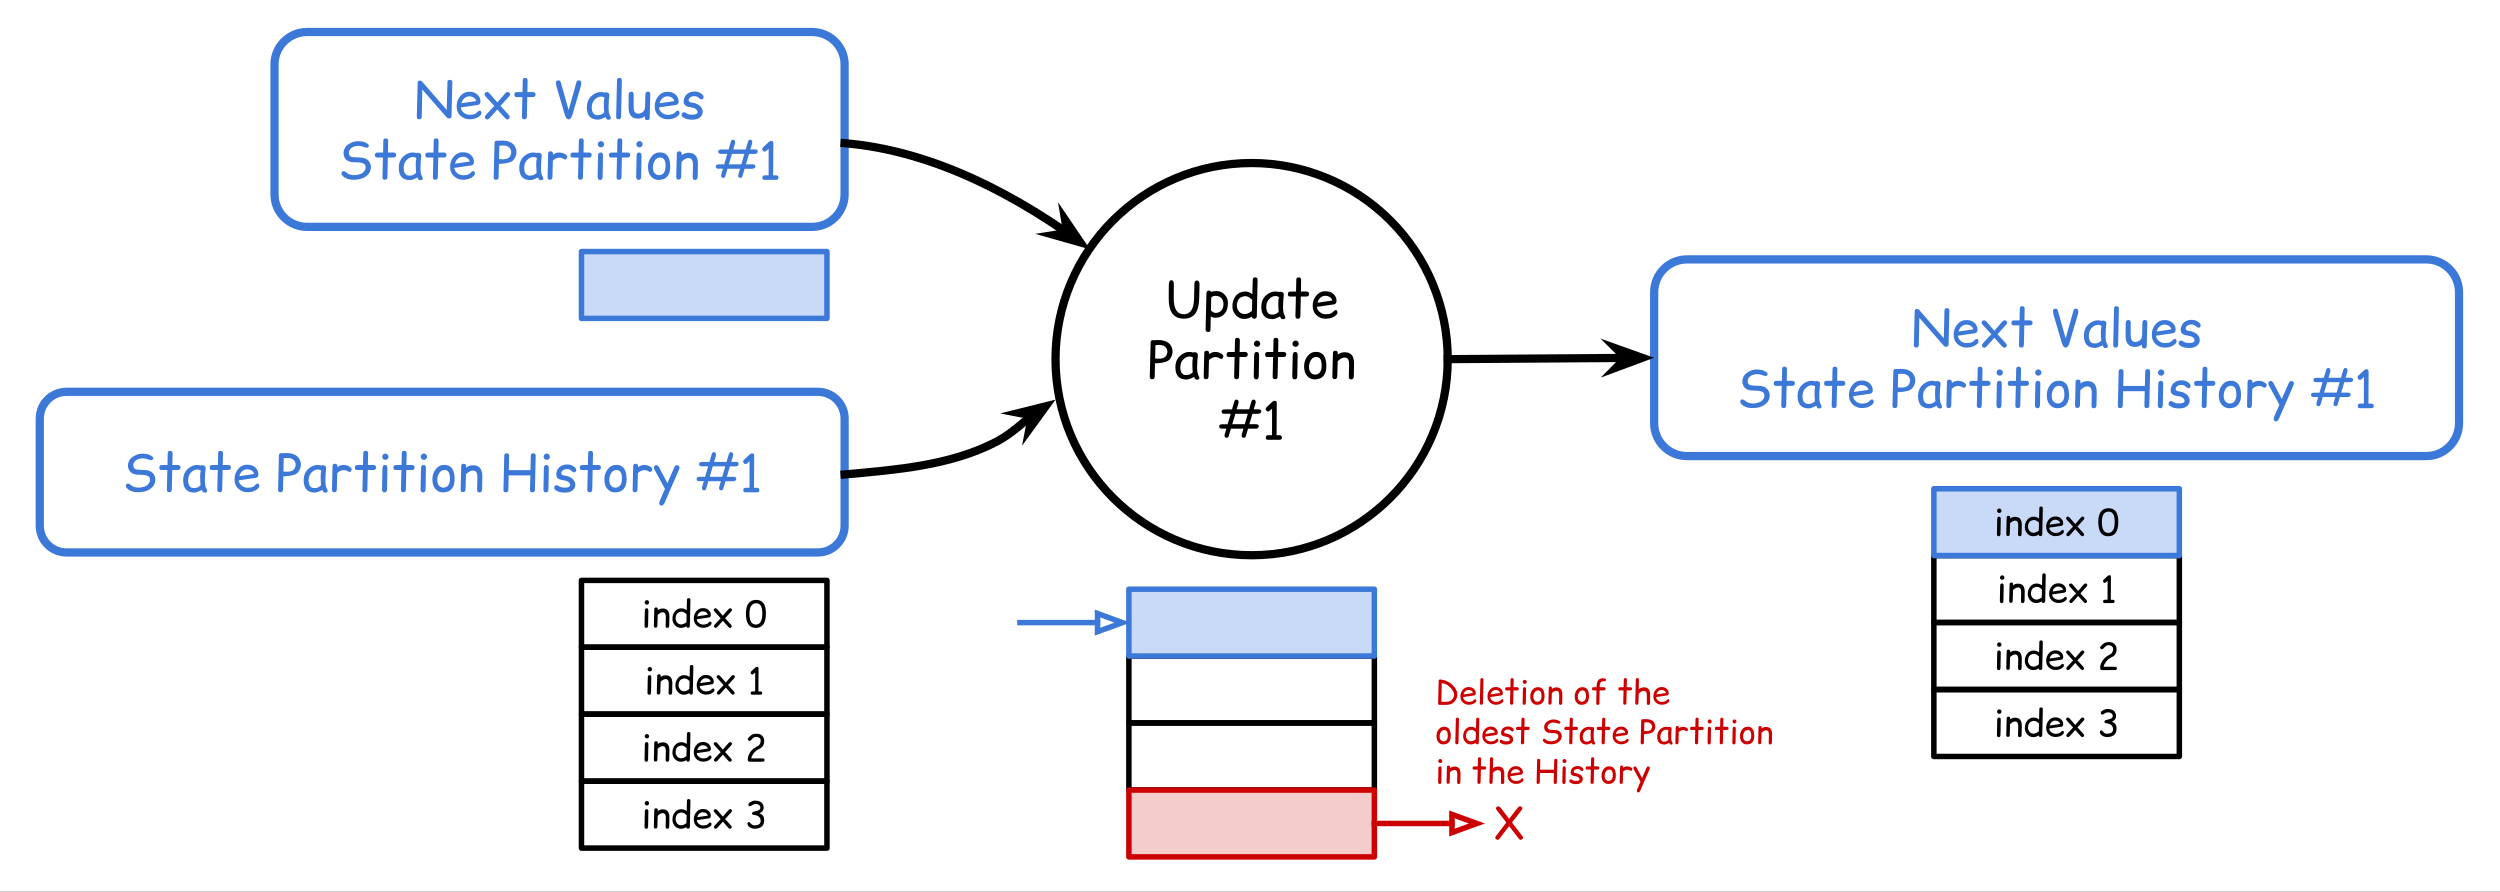
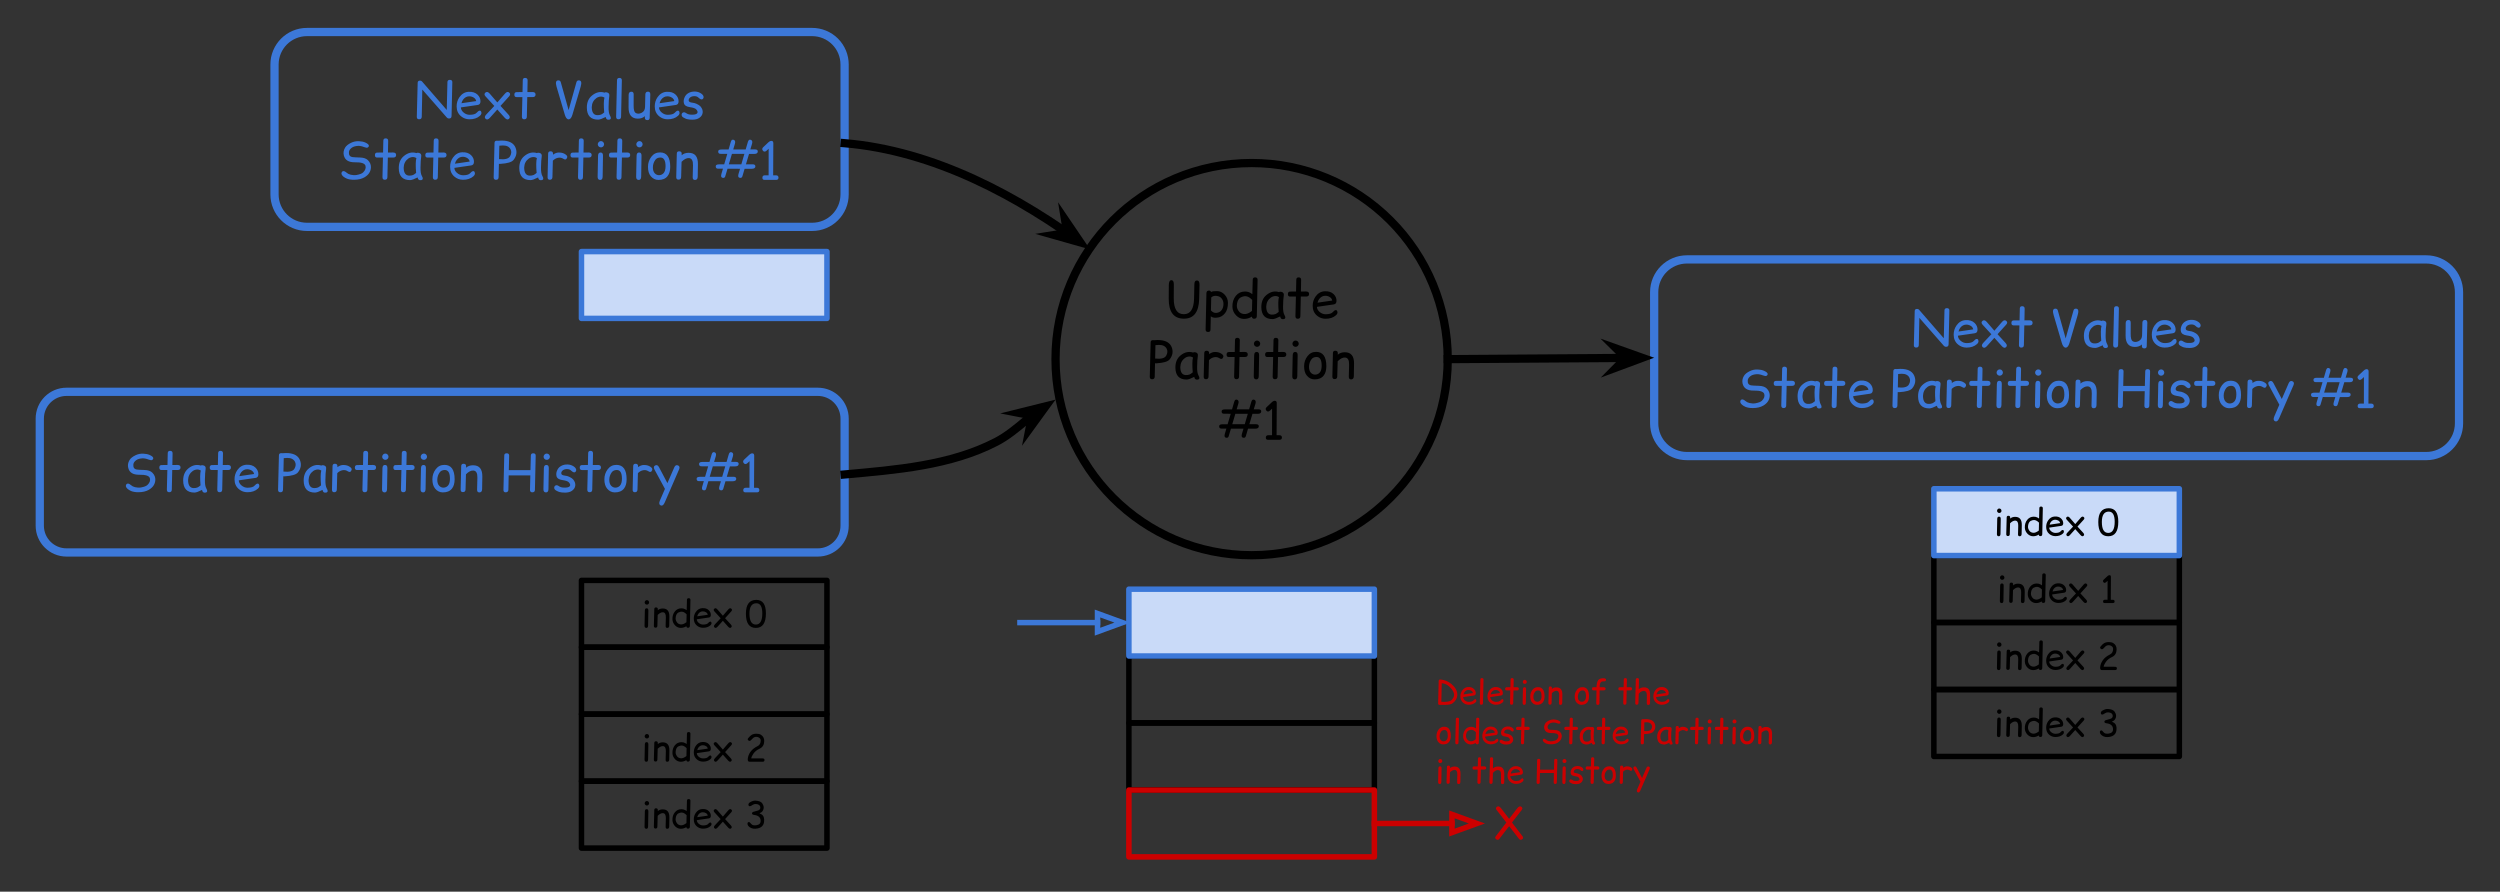
<svg xmlns="http://www.w3.org/2000/svg" version="1.1" viewBox="0.0 0.0 909.659 324.444" fill="none" stroke="none" stroke-linecap="square" stroke-miterlimit="10">
  <rect x="0.0" y="0.0" width="909.659" height="324.444" fill="#333333" stroke="none" />
  <clipPath id="p.0">
    <path d="m0 0l909.659 0l0 324.444l-909.659 0l0 -324.444z" clip-rule="nonzero" />
  </clipPath>
  <g clip-path="url(#p.0)">
-     <path fill="#ffffff" d="m0 0l909.659 0l0 324.444l-909.659 0z" fill-rule="evenodd" />
    <path fill="#000000" fill-opacity="0.0" d="m14.474 152.308l0 0c0 -5.381 4.362 -9.743 9.743 -9.743l273.364 0c2.584 0 5.062 1.026 6.889 2.854c1.827 1.827 2.854 4.305 2.854 6.889l0 38.971c0 5.381 -4.362 9.743 -9.743 9.743l-273.364 0l0 0c-5.381 0 -9.743 -4.362 -9.743 -9.743z" fill-rule="evenodd" />
    <path stroke="#3c78d8" stroke-width="3.0" stroke-linejoin="round" stroke-linecap="butt" d="m14.474 152.308l0 0c0 -5.381 4.362 -9.743 9.743 -9.743l273.364 0c2.584 0 5.062 1.026 6.889 2.854c1.827 1.827 2.854 4.305 2.854 6.889l0 38.971c0 5.381 -4.362 9.743 -9.743 9.743l-273.364 0l0 0c-5.381 0 -9.743 -4.362 -9.743 -9.743z" fill-rule="evenodd" />
    <path fill="#3c78d8" d="m47.113 167.433q-0.812 1.375 -0.453 2.812q0.625 2.547 4.016 2.5q3.484 -0.062 3.859 1.266q0.344 1.266 -0.875 2.438q-0.625 0.609 -2.375 0.922q-0.984 0.172 -2.156 -0.109q-0.875 -0.203 -1.484 -0.75q-0.781 -0.672 -1.297 -0.531q-0.453 0.141 -0.547 0.734q-0.062 0.547 0.656 1.203q0.516 0.438 1.25 0.75q1.078 0.453 2.719 0.438q2.219 -0.016 3.719 -0.875q2.25 -1.297 2.375 -3.562q0.078 -1.469 -1.062 -2.656q-0.922 -0.938 -2.875 -1.0q-2.188 -0.062 -2.75 -0.156q-1.469 -0.203 -1.312 -1.844q0.078 -0.828 0.953 -1.5q0.812 -0.641 2.328 -0.734q0.984 -0.047 2.25 0.438q0.891 0.344 1.234 0.188q0.516 -0.25 0.484 -0.719q-0.031 -0.562 -1.359 -1.156q-0.938 -0.406 -2.281 -0.453q-1.516 -0.062 -2.828 0.578q-1.578 0.75 -2.188 1.781zm14.764 -3.391q-0.828 0 -0.844 0.859l-0.094 4.297q-1.062 0.016 -2.109 0.016q-0.859 0 -0.859 0.922q0 0.891 0.781 0.891q1.062 0 2.141 0l-0.172 7.094q-0.016 0.969 0.812 0.984q0.984 0.016 0.984 -0.969l0.156 -7.109q0.984 0 1.953 0q1.062 0 1.062 -0.938q0 -0.906 -1.125 -0.906l-1.844 0.016q0.062 -1.922 0.078 -4.25q0 -0.906 -0.922 -0.906zm8.9 15.188q0.844 -0.016 2.734 -0.969q0.172 1.203 1.312 0.969q1.0 -0.203 0.219 -1.531q-0.531 -0.922 -0.484 -3.109q0.047 -2.734 0.25 -3.875q0.219 -1.172 -0.875 -1.406q-0.562 -0.125 -0.828 0.094q-2.391 -0.75 -4.578 1.047q-1.891 1.547 -1.875 4.406q0.031 4.375 4.125 4.375zm1.047 -1.844q-0.688 0.266 -1.484 0.203q-1.875 -0.125 -1.906 -2.906q0.078 -2.141 1.703 -3.312q0.406 -0.312 1.078 -0.469q0.969 -0.234 1.844 0.312q-0.422 1.484 -0.094 5.391q-0.812 0.672 -1.141 0.781zm8.391 -13.344q-0.828 0 -0.844 0.859l-0.094 4.297q-1.062 0.016 -2.109 0.016q-0.859 0 -0.859 0.922q0 0.891 0.781 0.891q1.062 0 2.141 0l-0.172 7.094q-0.016 0.969 0.812 0.984q0.984 0.016 0.984 -0.969l0.156 -7.109q0.984 0 1.953 0q1.062 0 1.062 -0.938q0 -0.906 -1.125 -0.906l-1.844 0.016q0.062 -1.922 0.078 -4.25q0 -0.906 -0.922 -0.906zm6.666 10.734l6.125 -0.891q0.969 -0.141 1.0 -1.25q0.047 -1.406 -1.062 -2.5q-1.188 -1.156 -3.297 -1.031q-2.016 0.125 -3.297 1.953q-1.016 1.469 -1.016 3.344q0 2.281 1.625 3.609q1.297 1.078 3.031 1.094q2.375 0.016 3.828 -1.281q0.828 -0.734 0.406 -1.578q-0.188 -0.359 -0.625 -0.266q-0.391 0.078 -1.0 0.75q-0.641 0.719 -2.5 0.734q-1.266 0.016 -2.297 -0.891q-0.875 -0.781 -0.922 -1.797zm0.203 -1.516q0.25 -0.891 0.656 -1.391q0.906 -1.125 2.172 -1.125q0.891 -0.016 1.703 0.5q0.688 0.453 0.828 1.234l-5.359 0.781zm15.249 -8.375q-0.828 0 -0.844 0.797l-0.312 12.484q-0.016 0.922 0.797 0.953q0.984 0.016 1.0 -0.938l0.109 -4.875q0.234 0.031 0.5 0.016q3.828 -0.219 4.812 -1.422q1.656 -2.094 0.766 -4.406q-0.891 -2.297 -4.078 -2.609q-0.953 -0.094 -2.375 0.031q-0.172 -0.031 -0.375 -0.031zm0.906 1.828q0.734 -0.078 1.266 -0.094q2.062 -0.016 2.812 1.375q0.609 1.188 -0.172 2.547q-0.797 1.391 -4.016 1.047l0.109 -4.875zm11.383 12.516q0.844 -0.016 2.734 -0.969q0.172 1.203 1.312 0.969q1.0 -0.203 0.219 -1.531q-0.531 -0.922 -0.484 -3.109q0.047 -2.734 0.25 -3.875q0.219 -1.172 -0.875 -1.406q-0.562 -0.125 -0.828 0.094q-2.391 -0.75 -4.578 1.047q-1.891 1.547 -1.875 4.406q0.031 4.375 4.125 4.375zm1.047 -1.844q-0.688 0.266 -1.484 0.203q-1.875 -0.125 -1.906 -2.906q0.078 -2.141 1.703 -3.312q0.406 -0.312 1.078 -0.469q0.969 -0.234 1.844 0.312q-0.422 1.484 -0.094 5.391q-0.812 0.672 -1.141 0.781zm6.187 -8.641q-0.844 0 -0.859 0.844l-0.203 8.531q-0.031 0.969 0.781 0.984q0.953 0.016 0.984 -0.969l0.156 -5.984q0.859 -0.844 1.891 -1.047q1.047 -0.203 1.875 0.344q1.047 0.719 1.453 -0.453q0.234 -0.734 -1.141 -1.422q-0.781 -0.391 -2.0 -0.375q-0.984 0.016 -2.016 0.781q0 -0.172 0 -0.328q0 -0.906 -0.922 -0.906zm11.167 -4.703q-0.828 0 -0.844 0.859l-0.094 4.297q-1.062 0.016 -2.109 0.016q-0.859 0 -0.859 0.922q0 0.891 0.781 0.891q1.062 0 2.141 0l-0.172 7.094q-0.016 0.969 0.812 0.984q0.984 0.016 0.984 -0.969l0.156 -7.109q0.984 0 1.953 0q1.062 0 1.062 -0.938q0 -0.906 -1.125 -0.906l-1.844 0.016q0.062 -1.922 0.078 -4.25q0 -0.906 -0.922 -0.906zm7.088 5.141q-0.922 -0.031 -0.953 1.188l-0.156 7.641q-0.016 1.156 0.953 1.156q0.859 0 0.875 -1.234l0.125 -7.578q0.016 -1.156 -0.844 -1.172zm0.062 -4.141q-0.312 0 -0.562 0.172q-0.234 0.156 -0.391 0.422q-0.156 0.25 -0.156 0.547q0 0.312 0.156 0.578q0.156 0.25 0.406 0.391q0.234 0.156 0.516 0.156q0.031 0 0.062 0q0.281 0.016 0.5 -0.109q0.219 -0.094 0.406 -0.328q0.203 -0.266 0.234 -0.594q0 -0.047 0 -0.094q0 -0.281 -0.141 -0.531q-0.141 -0.297 -0.422 -0.453q-0.266 -0.156 -0.578 -0.156q-0.016 0 -0.031 0zm6.869 -1.0q-0.828 0 -0.844 0.859l-0.094 4.297q-1.063 0.016 -2.109 0.016q-0.859 0 -0.859 0.922q0 0.891 0.781 0.891q1.062 0 2.141 0l-0.172 7.094q-0.016 0.969 0.812 0.984q0.984 0.016 0.984 -0.969l0.156 -7.109q0.984 0 1.953 0q1.062 0 1.062 -0.938q0 -0.906 -1.125 -0.906l-1.844 0.016q0.062 -1.922 0.078 -4.25q0 -0.906 -0.922 -0.906zm7.088 5.141q-0.922 -0.031 -0.953 1.188l-0.156 7.641q-0.016 1.156 0.953 1.156q0.859 0 0.875 -1.234l0.125 -7.578q0.016 -1.156 -0.844 -1.172zm0.062 -4.141q-0.312 0 -0.562 0.172q-0.234 0.156 -0.391 0.422q-0.156 0.25 -0.156 0.547q0 0.312 0.156 0.578q0.156 0.25 0.406 0.391q0.234 0.156 0.516 0.156q0.031 0 0.062 0q0.281 0.016 0.5 -0.109q0.219 -0.094 0.406 -0.328q0.203 -0.266 0.234 -0.594q0 -0.047 0 -0.094q0 -0.281 -0.141 -0.531q-0.141 -0.297 -0.422 -0.453q-0.266 -0.156 -0.578 -0.156q-0.016 0 -0.031 0zm7.619 5.969q1.922 -0.031 1.906 3.219q-0.016 1.703 -0.734 2.484q-0.672 0.719 -1.672 0.719q-0.875 0 -1.547 -0.719q-0.656 -0.719 -0.656 -2.141q0 -1.484 0.906 -2.734q0.594 -0.797 1.797 -0.828zm-0.078 -1.859q-1.984 -0.016 -3.188 1.578q-1.219 1.594 -1.219 3.672q0 2.203 1.016 3.406q1.125 1.344 2.75 1.359q2.25 0.016 3.344 -1.375q0.969 -1.172 0.984 -3.391q0 -5.219 -3.688 -5.25zm6.936 -0.406q-0.844 0 -0.859 0.844l-0.203 8.484q-0.031 0.969 0.781 0.984q0.984 0.016 1.0 -0.969l0.156 -5.516q1.438 -1.453 2.703 -1.359q1.516 0.109 1.453 2.625l-0.109 4.312q-0.031 1.109 0.953 1.016q0.859 -0.078 0.875 -1.172l0.078 -4.562q0.062 -4.141 -3.375 -4.141q-1.547 0 -2.547 0.891q0.016 -0.266 0.016 -0.531q0.031 -0.906 -0.922 -0.906zm15.669 -3.812q-0.844 0.016 -0.859 0.797l-0.297 12.469q-0.031 0.922 0.781 0.938q0.984 0 1.016 -0.938l0.109 -5.234l7.875 0q-0.062 2.609 -0.125 5.234q-0.016 0.922 0.812 0.938q0.984 0.016 0.984 -0.922l0.281 -12.422q0.016 -0.859 -0.922 -0.859q-0.828 0.031 -0.844 0.812l-0.141 5.312l-7.875 0l0.125 -5.281q0.016 -0.844 -0.922 -0.844zm14.501 4.25q-0.922 -0.031 -0.953 1.188l-0.156 7.641q-0.016 1.156 0.953 1.156q0.859 0 0.875 -1.234l0.125 -7.578q0.016 -1.156 -0.844 -1.172zm0.062 -4.141q-0.312 0 -0.562 0.172q-0.234 0.156 -0.391 0.422q-0.156 0.25 -0.156 0.547q0 0.312 0.156 0.578q0.156 0.25 0.406 0.391q0.234 0.156 0.516 0.156q0.031 0 0.062 0q0.281 0.016 0.5 -0.109q0.219 -0.094 0.406 -0.328q0.203 -0.266 0.234 -0.594q0 -0.047 0 -0.094q0 -0.281 -0.141 -0.531q-0.141 -0.297 -0.422 -0.453q-0.266 -0.156 -0.578 -0.156q-0.016 0 -0.031 0zm5.963 12.359q-0.844 -0.047 -1.641 -0.594q-0.656 -0.453 -1.172 -0.109q-0.422 0.266 -0.391 0.875q0.047 0.547 0.688 0.906q0.703 0.406 1.203 0.547q0.797 0.219 2.078 0.219q1.5 -0.016 2.422 -0.625q1.125 -0.75 1.266 -1.922q0.141 -1.156 -0.781 -2.266q-0.391 -0.469 -1.391 -0.938q-0.734 -0.344 -1.609 -0.438q-1.094 -0.125 -1.266 -0.609q-0.172 -0.562 0.266 -1.078q0.531 -0.625 1.625 -0.688q1.031 -0.031 1.562 0.484q1.062 1.016 1.578 0.594q0.422 -0.344 0.344 -0.891q-0.141 -0.828 -1.438 -1.469q-1.0 -0.484 -2.328 -0.375q-1.188 0.109 -2.094 0.766q-0.766 0.547 -1.156 1.594q-0.359 0.953 -0.141 1.859q0.281 1.172 2.156 1.438q1.797 0.25 2.312 0.797q0.766 0.828 0.391 1.391q-0.453 0.672 -2.484 0.531zm9.988 -13.359q-0.828 0 -0.844 0.859l-0.094 4.297q-1.062 0.016 -2.109 0.016q-0.859 0 -0.859 0.922q0 0.891 0.781 0.891q1.062 0 2.141 0l-0.172 7.094q-0.016 0.969 0.812 0.984q0.984 0.016 0.984 -0.969l0.156 -7.109q0.984 0 1.953 0q1.062 0 1.062 -0.938q0 -0.906 -1.125 -0.906l-1.844 0.016q0.062 -1.922 0.078 -4.25q0 -0.906 -0.922 -0.906zm9.541 6.969q1.922 -0.031 1.906 3.219q-0.016 1.703 -0.734 2.484q-0.672 0.719 -1.672 0.719q-0.875 0 -1.547 -0.719q-0.656 -0.719 -0.656 -2.141q0 -1.484 0.906 -2.734q0.594 -0.797 1.797 -0.828zm-0.078 -1.859q-1.984 -0.016 -3.188 1.578q-1.219 1.594 -1.219 3.672q0 2.203 1.016 3.406q1.125 1.344 2.75 1.359q2.25 0.016 3.344 -1.375q0.969 -1.172 0.984 -3.391q0 -5.219 -3.688 -5.25zm6.936 -0.406q-0.844 0 -0.859 0.844l-0.203 8.531q-0.031 0.969 0.781 0.984q0.953 0.016 0.984 -0.969l0.156 -5.984q0.859 -0.844 1.891 -1.047q1.047 -0.203 1.875 0.344q1.047 0.719 1.453 -0.453q0.234 -0.734 -1.141 -1.422q-0.781 -0.391 -2.0 -0.375q-0.984 0.016 -2.016 0.781q0 -0.172 0 -0.328q0 -0.906 -0.922 -0.906zm15.432 0.594q-0.875 -0.359 -1.344 0.719l-2.5 5.734l-3.047 -5.797q-0.578 -1.078 -1.422 -0.625q-0.797 0.422 -0.219 1.5l3.797 7.016l-1.812 4.188q-0.641 1.453 0.312 1.844q0.812 0.328 1.438 -1.125l5.203 -12.0q0.469 -1.078 -0.406 -1.453zm7.676 -0.578q-0.031 0.906 0.828 0.906l2.484 0.016l-1.125 3.812l-1.828 0q-1.234 0 -1.25 0.688q-0.016 0.891 0.828 0.891l1.797 0l-0.562 1.906q-0.328 1.172 0.312 1.375q0.859 0.281 1.094 -0.531l0.812 -2.734l4.562 0.016l-0.562 1.875q-0.328 1.172 0.312 1.375q0.859 0.281 1.109 -0.531l0.797 -2.719q1.328 0 2.656 0q1.219 0 1.266 -0.859q0.016 -0.766 -1.047 -0.766l-2.391 0l1.125 -3.781q0.953 0 1.922 0q1.234 0 1.266 -0.875q0.031 -0.766 -1.047 -0.766l-1.672 0l0.625 -2.047q0.344 -1.188 -0.484 -1.453q-0.719 -0.25 -1.031 0.781l-0.797 2.734q-2.266 0 -4.531 0l0.609 -2.062q0.344 -1.188 -0.469 -1.453q-0.734 -0.25 -1.031 0.781l-0.797 2.75q-1.266 0 -2.547 0q-1.219 0 -1.234 0.672zm3.875 4.719l1.125 -3.797l4.531 0l-1.109 3.797l-4.547 0zm16.192 -7.578q0.016 -0.812 -0.5 -0.922q-0.609 -0.156 -1.344 0.547l-1.812 1.703q-0.656 0.609 -0.172 1.25q0.578 0.797 1.453 -0.031l0.672 -0.641l-0.016 9.672q-0.688 0 -1.359 0q-0.906 0 -0.906 0.906q0 0.766 0.812 0.766l4.141 0q0.906 0 0.906 -0.812q0 -0.859 -0.938 -0.859q-0.484 0 -1.0 0q0.062 -11.578 0.062 -11.578z" fill-rule="nonzero" />
    <path fill="#000000" fill-opacity="0.0" d="m384.068 130.672l0 0c0 -39.408 31.946 -71.354 71.354 -71.354l0 0c18.924 0 37.074 7.518 50.455 20.899c13.382 13.382 20.899 31.531 20.899 50.455l0 0c0 39.408 -31.946 71.354 -71.354 71.354l0 0c-39.408 0 -71.354 -31.946 -71.354 -71.354z" fill-rule="evenodd" />
    <path stroke="#000000" stroke-width="3.0" stroke-linejoin="round" stroke-linecap="butt" d="m384.068 130.672l0 0c0 -39.408 31.946 -71.354 71.354 -71.354l0 0c18.924 0 37.074 7.518 50.455 20.899c13.382 13.382 20.899 31.531 20.899 50.455l0 0c0 39.408 -31.946 71.354 -71.354 71.354l0 0c-39.408 0 -71.354 -31.946 -71.354 -71.354z" fill-rule="evenodd" />
    <path fill="#000000" d="m418.46 97.389l0 0zm17.047 4.672q-0.906 -0.016 -0.922 1.391l-0.109 5.172q-0.125 5.641 -3.641 5.703q-3.781 0.062 -3.75 -5.812l0.031 -4.984q0.016 -1.578 -0.906 -1.578q-0.906 0 -0.922 1.812l-0.031 4.891q-0.047 7.297 5.531 7.297q5.344 0.016 5.547 -7.141l0.125 -5.156q0.047 -1.578 -0.953 -1.594zm4.106 18.734q0.828 0 0.844 -0.859l0.109 -4.859q0.016 0.016 0.031 0.031q0.609 0.609 2.156 0.484q1.781 -0.125 2.984 -1.625q1.062 -1.328 1.062 -3.781q0 -1.703 -1.188 -2.969q-1.188 -1.297 -2.812 -1.297q-1.672 -0.016 -2.141 0.328q-0.219 -0.516 -0.703 -0.516q-0.969 -0.031 -0.984 0.969l-0.297 13.188q-0.016 0.906 0.938 0.906zm1.109 -12.562q0.766 -0.734 2.0 -0.562q1.172 0.156 1.766 0.906q0.703 0.859 0.688 2.047q-0.016 1.25 -0.609 2.125q-0.688 1.016 -2.047 1.109q-1.016 0.078 -1.906 -0.906l0.109 -4.719zm15.928 -7.312q-0.812 0.031 -0.828 0.859l-0.141 5.25q-0.344 -0.25 -0.781 -0.5q-0.812 -0.453 -1.906 -0.453q-2.047 0 -3.312 1.547q-1.344 1.656 -1.25 4.078q0.062 1.797 1.422 3.141q1.203 1.203 2.781 1.203q1.531 0.016 2.875 -0.844q0.062 0.766 0.797 0.781q0.984 0.016 1.0 -0.969l0.281 -13.188q0.016 -0.906 -0.938 -0.906zm-1.109 12.219q-1.625 1.281 -2.906 1.125q-1.203 -0.125 -1.828 -0.953q-0.781 -1.0 -0.766 -2.047q0.047 -1.609 0.766 -2.516q0.516 -0.625 1.656 -0.906q1.562 -0.391 3.172 1.281q0 2.125 -0.094 4.016zm7.537 2.969q0.844 -0.016 2.734 -0.969q0.172 1.203 1.312 0.969q1.0 -0.203 0.219 -1.531q-0.531 -0.922 -0.484 -3.109q0.047 -2.734 0.25 -3.875q0.219 -1.172 -0.875 -1.406q-0.562 -0.125 -0.828 0.094q-2.391 -0.75 -4.578 1.047q-1.891 1.547 -1.875 4.406q0.031 4.375 4.125 4.375zm1.047 -1.844q-0.688 0.266 -1.484 0.203q-1.875 -0.125 -1.906 -2.906q0.078 -2.141 1.703 -3.312q0.406 -0.312 1.078 -0.469q0.969 -0.234 1.844 0.312q-0.422 1.484 -0.094 5.391q-0.812 0.672 -1.141 0.781zm8.391 -13.344q-0.828 0 -0.844 0.859l-0.094 4.297q-1.062 0.016 -2.109 0.016q-0.859 0 -0.859 0.922q0 0.891 0.781 0.891q1.062 0 2.141 0l-0.172 7.094q-0.016 0.969 0.812 0.984q0.984 0.016 0.984 -0.969l0.156 -7.109q0.984 0 1.953 0q1.062 0 1.062 -0.938q0 -0.906 -1.125 -0.906l-1.844 0.016q0.062 -1.922 0.078 -4.25q0 -0.906 -0.922 -0.906zm6.666 10.734l6.125 -0.891q0.969 -0.141 1.0 -1.25q0.047 -1.406 -1.062 -2.5q-1.188 -1.156 -3.297 -1.031q-2.016 0.125 -3.297 1.953q-1.016 1.469 -1.016 3.344q0 2.281 1.625 3.609q1.297 1.078 3.031 1.094q2.375 0.016 3.828 -1.281q0.828 -0.734 0.406 -1.578q-0.188 -0.359 -0.625 -0.266q-0.391 0.078 -1.0 0.75q-0.641 0.719 -2.5 0.734q-1.266 0.016 -2.297 -0.891q-0.875 -0.781 -0.922 -1.797zm0.203 -1.516q0.25 -0.891 0.656 -1.391q0.906 -1.125 2.172 -1.125q0.891 -0.016 1.703 0.5q0.688 0.453 0.828 1.234l-5.359 0.781z" fill-rule="nonzero" />
    <path fill="#000000" d="m419.52 123.764q-0.828 0 -0.844 0.797l-0.312 12.484q-0.016 0.922 0.797 0.953q0.984 0.016 1.0 -0.938l0.109 -4.875q0.234 0.031 0.5 0.016q3.828 -0.219 4.812 -1.422q1.656 -2.094 0.766 -4.406q-0.891 -2.297 -4.078 -2.609q-0.953 -0.094 -2.375 0.031q-0.172 -0.031 -0.375 -0.031zm0.906 1.828q0.734 -0.078 1.266 -0.094q2.062 -0.016 2.812 1.375q0.609 1.188 -0.172 2.547q-0.797 1.391 -4.016 1.047l0.109 -4.875zm11.383 12.516q0.844 -0.016 2.734 -0.969q0.172 1.203 1.312 0.969q1.0 -0.203 0.219 -1.531q-0.531 -0.922 -0.484 -3.109q0.047 -2.734 0.25 -3.875q0.219 -1.172 -0.875 -1.406q-0.562 -0.125 -0.828 0.094q-2.391 -0.75 -4.578 1.047q-1.891 1.547 -1.875 4.406q0.031 4.375 4.125 4.375zm1.047 -1.844q-0.688 0.266 -1.484 0.203q-1.875 -0.125 -1.906 -2.906q0.078 -2.141 1.703 -3.312q0.406 -0.312 1.078 -0.469q0.969 -0.234 1.844 0.312q-0.422 1.484 -0.094 5.391q-0.812 0.672 -1.141 0.781zm6.187 -8.641q-0.844 0 -0.859 0.844l-0.203 8.531q-0.031 0.969 0.781 0.984q0.953 0.016 0.984 -0.969l0.156 -5.984q0.859 -0.844 1.891 -1.047q1.047 -0.203 1.875 0.344q1.047 0.719 1.453 -0.453q0.234 -0.734 -1.141 -1.422q-0.781 -0.391 -2.0 -0.375q-0.984 0.016 -2.016 0.781q0 -0.172 0 -0.328q0 -0.906 -0.922 -0.906zm11.167 -4.703q-0.828 0 -0.844 0.859l-0.094 4.297q-1.062 0.016 -2.109 0.016q-0.859 0 -0.859 0.922q0 0.891 0.781 0.891q1.062 0 2.141 0l-0.172 7.094q-0.016 0.969 0.812 0.984q0.984 0.016 0.984 -0.969l0.156 -7.109q0.984 0 1.953 0q1.062 0 1.062 -0.938q0 -0.906 -1.125 -0.906l-1.844 0.016q0.062 -1.922 0.078 -4.25q0 -0.906 -0.922 -0.906zm7.088 5.141q-0.922 -0.031 -0.953 1.188l-0.156 7.641q-0.016 1.156 0.953 1.156q0.859 0 0.875 -1.234l0.125 -7.578q0.016 -1.156 -0.844 -1.172zm0.062 -4.141q-0.312 0 -0.562 0.172q-0.234 0.156 -0.391 0.422q-0.156 0.25 -0.156 0.547q0 0.312 0.156 0.578q0.156 0.25 0.406 0.391q0.234 0.156 0.516 0.156q0.031 0 0.062 0q0.281 0.016 0.5 -0.109q0.219 -0.094 0.406 -0.328q0.203 -0.266 0.234 -0.594q0 -0.047 0 -0.094q0 -0.281 -0.141 -0.531q-0.141 -0.297 -0.422 -0.453q-0.266 -0.156 -0.578 -0.156q-0.016 0 -0.031 0zm6.869 -1.0q-0.828 0 -0.844 0.859l-0.094 4.297q-1.062 0.016 -2.109 0.016q-0.859 0 -0.859 0.922q0 0.891 0.781 0.891q1.062 0 2.141 0l-0.172 7.094q-0.016 0.969 0.812 0.984q0.984 0.016 0.984 -0.969l0.156 -7.109q0.984 0 1.953 0q1.062 0 1.062 -0.938q0 -0.906 -1.125 -0.906l-1.844 0.016q0.062 -1.922 0.078 -4.25q0 -0.906 -0.922 -0.906zm7.088 5.141q-0.922 -0.031 -0.953 1.188l-0.156 7.641q-0.016 1.156 0.953 1.156q0.859 0 0.875 -1.234l0.125 -7.578q0.016 -1.156 -0.844 -1.172zm0.062 -4.141q-0.312 0 -0.562 0.172q-0.234 0.156 -0.391 0.422q-0.156 0.25 -0.156 0.547q0 0.312 0.156 0.578q0.156 0.25 0.406 0.391q0.234 0.156 0.516 0.156q0.031 0 0.062 0q0.281 0.016 0.5 -0.109q0.219 -0.094 0.406 -0.328q0.203 -0.266 0.234 -0.594q0 -0.047 0 -0.094q0 -0.281 -0.141 -0.531q-0.141 -0.297 -0.422 -0.453q-0.266 -0.156 -0.578 -0.156q-0.016 0 -0.031 0zm7.619 5.969q1.922 -0.031 1.906 3.219q-0.016 1.703 -0.734 2.484q-0.672 0.719 -1.672 0.719q-0.875 0 -1.547 -0.719q-0.656 -0.719 -0.656 -2.141q0 -1.484 0.906 -2.734q0.594 -0.797 1.797 -0.828zm-0.078 -1.859q-1.984 -0.016 -3.188 1.578q-1.219 1.594 -1.219 3.672q0 2.203 1.016 3.406q1.125 1.344 2.75 1.359q2.25 0.016 3.344 -1.375q0.969 -1.172 0.984 -3.391q0 -5.219 -3.688 -5.25zm6.936 -0.406q-0.844 0 -0.859 0.844l-0.203 8.484q-0.031 0.969 0.781 0.984q0.984 0.016 1.0 -0.969l0.156 -5.516q1.438 -1.453 2.703 -1.359q1.516 0.109 1.453 2.625l-0.109 4.312q-0.031 1.109 0.953 1.016q0.859 -0.078 0.875 -1.172l0.078 -4.562q0.062 -4.141 -3.375 -4.141q-1.547 0 -2.547 0.891q0.016 -0.266 0.016 -0.531q0.031 -0.906 -0.922 -0.906z" fill-rule="nonzero" />
    <path fill="#000000" d="m444.502 149.639q-0.031 0.906 0.828 0.906l2.484 0.016l-1.125 3.812l-1.828 0q-1.234 0 -1.25 0.688q-0.016 0.891 0.828 0.891l1.797 0l-0.562 1.906q-0.328 1.172 0.312 1.375q0.859 0.281 1.094 -0.531l0.812 -2.734l4.562 0.016l-0.562 1.875q-0.328 1.172 0.312 1.375q0.859 0.281 1.109 -0.531l0.797 -2.719q1.328 0 2.656 0q1.219 0 1.266 -0.859q0.016 -0.766 -1.047 -0.766l-2.391 0l1.125 -3.781q0.953 0 1.922 0q1.234 0 1.266 -0.875q0.031 -0.766 -1.047 -0.766l-1.672 0l0.625 -2.047q0.344 -1.188 -0.484 -1.453q-0.719 -0.25 -1.031 0.781l-0.797 2.734q-2.266 0 -4.531 0l0.609 -2.062q0.344 -1.188 -0.469 -1.453q-0.734 -0.25 -1.031 0.781l-0.797 2.75q-1.266 0 -2.547 0q-1.219 0 -1.234 0.672zm3.875 4.719l1.125 -3.797l4.531 0l-1.109 3.797l-4.547 0zm16.192 -7.578q0.016 -0.812 -0.5 -0.922q-0.609 -0.156 -1.344 0.547l-1.812 1.703q-0.656 0.609 -0.172 1.25q0.578 0.797 1.453 -0.031l0.672 -0.641l-0.016 9.672q-0.688 0 -1.359 0q-0.906 0 -0.906 0.906q0 0.766 0.812 0.766l4.141 0q0.906 0 0.906 -0.812q0 -0.859 -0.938 -0.859q-0.484 0 -1.0 0q0.062 -11.578 0.062 -11.578z" fill-rule="nonzero" />
    <path fill="#000000" fill-opacity="0.0" d="m601.895 106.315l0 0c0 -6.587 5.34 -11.927 11.927 -11.927l268.997 0c3.163 0 6.197 1.257 8.433 3.493c2.237 2.237 3.493 5.27 3.493 8.433l0 47.706c0 6.587 -5.34 11.927 -11.927 11.927l-268.997 0c-6.587 0 -11.927 -5.34 -11.927 -11.927z" fill-rule="evenodd" />
    <path stroke="#3c78d8" stroke-width="3.0" stroke-linejoin="round" stroke-linecap="butt" d="m601.895 106.315l0 0c0 -6.587 5.34 -11.927 11.927 -11.927l268.997 0c3.163 0 6.197 1.257 8.433 3.493c2.237 2.237 3.493 5.27 3.493 8.433l0 47.706c0 6.587 -5.34 11.927 -11.927 11.927l-268.997 0c-6.587 0 -11.927 -5.34 -11.927 -11.927z" fill-rule="evenodd" />
    <path fill="#3c78d8" d="m707.272 123.072l-9.031 -10.406q-0.234 -0.266 -0.719 -0.266q-0.812 0.016 -0.828 0.797l-0.312 12.344q-0.031 0.906 0.797 0.922q0.969 0.031 1.0 -0.906l0.203 -9.906l8.969 10.234q0.266 0.281 0.672 0.297q0.984 0.047 1.0 -0.906l0.281 -12.312q0.016 -0.844 -0.922 -0.844q-0.828 0.016 -0.859 0.797l-0.25 10.156zm5.148 -0.922l6.125 -0.891q0.969 -0.141 1.0 -1.25q0.047 -1.406 -1.062 -2.5q-1.188 -1.156 -3.297 -1.031q-2.016 0.125 -3.297 1.953q-1.016 1.469 -1.016 3.344q0 2.281 1.625 3.609q1.297 1.078 3.031 1.094q2.375 0.016 3.828 -1.281q0.828 -0.734 0.406 -1.578q-0.188 -0.359 -0.625 -0.266q-0.391 0.078 -1.0 0.75q-0.641 0.719 -2.5 0.734q-1.266 0.016 -2.297 -0.891q-0.875 -0.781 -0.922 -1.797zm0.203 -1.516q0.25 -0.891 0.656 -1.391q0.906 -1.125 2.172 -1.125q0.891 -0.016 1.703 0.5q0.688 0.453 0.828 1.234l-5.359 0.781zm8.752 -3.906q-0.734 0.594 0.016 1.422l3.188 3.469l-2.938 3.125q-0.906 0.969 -0.188 1.594q0.656 0.562 1.516 -0.406l2.703 -3.016l2.703 3.016q0.875 0.969 1.516 0.406q0.719 -0.625 -0.188 -1.594l-2.875 -3.141l3.125 -3.453q0.766 -0.828 0.016 -1.422q-0.688 -0.547 -1.5 0.391l-2.797 3.219l-2.781 -3.219q-0.828 -0.938 -1.516 -0.391zm14.404 -5.312q-0.828 0 -0.844 0.859l-0.094 4.297q-1.062 0.016 -2.109 0.016q-0.859 0 -0.859 0.922q0 0.891 0.781 0.891q1.062 0 2.141 0l-0.172 7.094q-0.016 0.969 0.812 0.984q0.984 0.016 0.984 -0.969l0.156 -7.109q0.984 0 1.953 0q1.062 0 1.062 -0.938q0 -0.906 -1.125 -0.906l-1.844 0.016q0.062 -1.922 0.078 -4.25q0 -0.906 -0.922 -0.906zm15.569 15.047q0.266 0.078 0.516 0q0.719 -0.234 1.141 -1.672l3.0 -10.188q0.672 -2.297 -0.688 -2.297q-0.656 0 -0.844 0.641l-2.859 10.188l-2.859 -10.188q-0.203 -0.641 -0.859 -0.641q-1.344 0 -0.672 2.297l3.0 10.188q0.422 1.406 1.125 1.672zm11.031 0.141q0.844 -0.016 2.734 -0.969q0.172 1.203 1.312 0.969q1.0 -0.203 0.219 -1.531q-0.531 -0.922 -0.484 -3.109q0.047 -2.734 0.25 -3.875q0.219 -1.172 -0.875 -1.406q-0.562 -0.125 -0.828 0.094q-2.391 -0.75 -4.578 1.047q-1.891 1.547 -1.875 4.406q0.031 4.375 4.125 4.375zm1.047 -1.844q-0.688 0.266 -1.484 0.203q-1.875 -0.125 -1.906 -2.906q0.078 -2.141 1.703 -3.312q0.406 -0.312 1.078 -0.469q0.969 -0.234 1.844 0.312q-0.422 1.484 -0.094 5.391q-0.812 0.672 -1.141 0.781zm6.641 -13.344q-0.828 0.031 -0.844 0.859l-0.312 13.219q-0.016 0.969 0.812 0.984q0.984 0.016 0.984 -0.969l0.281 -13.188q0.031 -0.906 -0.922 -0.906zm10.204 15.359q0.828 0 0.844 -0.844l0.219 -8.5q0.016 -0.984 -0.797 -1.016q-0.969 0 -1.0 0.984l-0.109 4.609q-0.047 1.484 -1.234 2.094q-1.297 0.656 -2.25 0.016q-0.688 -0.484 -0.672 -2.688l0.016 -3.984q0.016 -1.094 -0.953 -1.0q-0.859 0.078 -0.875 1.172l-0.031 4.469q-0.031 4.141 3.391 4.156q1.547 0 2.547 -0.906l-0.016 0.547q-0.016 0.891 0.922 0.891zm4.233 -4.625l6.125 -0.891q0.969 -0.141 1.0 -1.25q0.047 -1.406 -1.062 -2.5q-1.188 -1.156 -3.297 -1.031q-2.016 0.125 -3.297 1.953q-1.016 1.469 -1.016 3.344q0 2.281 1.625 3.609q1.297 1.078 3.031 1.094q2.375 0.016 3.828 -1.281q0.828 -0.734 0.406 -1.578q-0.188 -0.359 -0.625 -0.266q-0.391 0.078 -1.0 0.75q-0.641 0.719 -2.5 0.734q-1.266 0.016 -2.297 -0.891q-0.875 -0.781 -0.922 -1.797zm0.203 -1.516q0.25 -0.891 0.656 -1.391q0.906 -1.125 2.172 -1.125q0.891 -0.016 1.703 0.5q0.688 0.453 0.828 1.234l-5.359 0.781zm11.236 4.141q-0.844 -0.047 -1.641 -0.594q-0.656 -0.453 -1.172 -0.109q-0.422 0.266 -0.391 0.875q0.047 0.547 0.688 0.906q0.703 0.406 1.203 0.547q0.797 0.219 2.078 0.219q1.5 -0.016 2.422 -0.625q1.125 -0.75 1.266 -1.922q0.141 -1.156 -0.781 -2.266q-0.391 -0.469 -1.391 -0.938q-0.734 -0.344 -1.609 -0.438q-1.094 -0.125 -1.266 -0.609q-0.172 -0.562 0.266 -1.078q0.531 -0.625 1.625 -0.688q1.031 -0.031 1.562 0.484q1.062 1.016 1.578 0.594q0.422 -0.344 0.344 -0.891q-0.141 -0.828 -1.438 -1.469q-1.0 -0.484 -2.328 -0.375q-1.188 0.109 -2.094 0.766q-0.766 0.547 -1.156 1.594q-0.359 0.953 -0.141 1.859q0.281 1.172 2.156 1.438q1.797 0.25 2.312 0.797q0.766 0.828 0.391 1.391q-0.453 0.672 -2.484 0.531z" fill-rule="nonzero" />
    <path fill="#3c78d8" d="m634.534 136.807q-0.812 1.375 -0.453 2.812q0.625 2.547 4.016 2.5q3.484 -0.062 3.859 1.266q0.344 1.266 -0.875 2.438q-0.625 0.609 -2.375 0.922q-0.984 0.172 -2.156 -0.109q-0.875 -0.203 -1.484 -0.75q-0.781 -0.672 -1.297 -0.531q-0.453 0.141 -0.547 0.734q-0.062 0.547 0.656 1.203q0.516 0.438 1.25 0.75q1.078 0.453 2.719 0.438q2.219 -0.016 3.719 -0.875q2.25 -1.297 2.375 -3.562q0.078 -1.469 -1.062 -2.656q-0.922 -0.938 -2.875 -1.0q-2.188 -0.062 -2.75 -0.156q-1.469 -0.203 -1.312 -1.844q0.078 -0.828 0.953 -1.5q0.812 -0.641 2.328 -0.734q0.984 -0.047 2.25 0.438q0.891 0.344 1.234 0.188q0.516 -0.25 0.484 -0.719q-0.031 -0.562 -1.359 -1.156q-0.938 -0.406 -2.281 -0.453q-1.516 -0.062 -2.828 0.578q-1.578 0.75 -2.188 1.781zm14.764 -3.391q-0.828 0 -0.844 0.859l-0.094 4.297q-1.062 0.016 -2.109 0.016q-0.859 0 -0.859 0.922q0 0.891 0.781 0.891q1.062 0 2.141 0l-0.172 7.094q-0.016 0.969 0.812 0.984q0.984 0.016 0.984 -0.969l0.156 -7.109q0.984 0 1.953 0q1.062 0 1.062 -0.938q0 -0.906 -1.125 -0.906l-1.844 0.016q0.062 -1.922 0.078 -4.25q0 -0.906 -0.922 -0.906zm8.9 15.188q0.844 -0.016 2.734 -0.969q0.172 1.203 1.312 0.969q1.0 -0.203 0.219 -1.531q-0.531 -0.922 -0.484 -3.109q0.047 -2.734 0.25 -3.875q0.219 -1.172 -0.875 -1.406q-0.562 -0.125 -0.828 0.094q-2.391 -0.75 -4.578 1.047q-1.891 1.547 -1.875 4.406q0.031 4.375 4.125 4.375zm1.047 -1.844q-0.688 0.266 -1.484 0.203q-1.875 -0.125 -1.906 -2.906q0.078 -2.141 1.703 -3.312q0.406 -0.312 1.078 -0.469q0.969 -0.234 1.844 0.312q-0.422 1.484 -0.094 5.391q-0.812 0.672 -1.141 0.781zm8.391 -13.344q-0.828 0 -0.844 0.859l-0.094 4.297q-1.062 0.016 -2.109 0.016q-0.859 0 -0.859 0.922q0 0.891 0.781 0.891q1.062 0 2.141 0l-0.172 7.094q-0.016 0.969 0.812 0.984q0.984 0.016 0.984 -0.969l0.156 -7.109q0.984 0 1.953 0q1.062 0 1.062 -0.938q0 -0.906 -1.125 -0.906l-1.844 0.016q0.062 -1.922 0.078 -4.25q0 -0.906 -0.922 -0.906zm6.666 10.734l6.125 -0.891q0.969 -0.141 1.0 -1.25q0.047 -1.406 -1.062 -2.5q-1.188 -1.156 -3.297 -1.031q-2.016 0.125 -3.297 1.953q-1.016 1.469 -1.016 3.344q0 2.281 1.625 3.609q1.297 1.078 3.031 1.094q2.375 0.016 3.828 -1.281q0.828 -0.734 0.406 -1.578q-0.188 -0.359 -0.625 -0.266q-0.391 0.078 -1.0 0.75q-0.641 0.719 -2.5 0.734q-1.266 0.016 -2.297 -0.891q-0.875 -0.781 -0.922 -1.797zm0.203 -1.516q0.25 -0.891 0.656 -1.391q0.906 -1.125 2.172 -1.125q0.891 -0.016 1.703 0.5q0.688 0.453 0.828 1.234l-5.359 0.781zm15.249 -8.375q-0.828 0 -0.844 0.797l-0.312 12.484q-0.016 0.922 0.797 0.953q0.984 0.016 1.0 -0.938l0.109 -4.875q0.234 0.031 0.5 0.016q3.828 -0.219 4.812 -1.422q1.656 -2.094 0.766 -4.406q-0.891 -2.297 -4.078 -2.609q-0.953 -0.094 -2.375 0.031q-0.172 -0.031 -0.375 -0.031zm0.906 1.828q0.734 -0.078 1.266 -0.094q2.062 -0.016 2.812 1.375q0.609 1.188 -0.172 2.547q-0.797 1.391 -4.016 1.047l0.109 -4.875zm11.383 12.516q0.844 -0.016 2.734 -0.969q0.172 1.203 1.312 0.969q1.0 -0.203 0.219 -1.531q-0.531 -0.922 -0.484 -3.109q0.047 -2.734 0.25 -3.875q0.219 -1.172 -0.875 -1.406q-0.562 -0.125 -0.828 0.094q-2.391 -0.75 -4.578 1.047q-1.891 1.547 -1.875 4.406q0.031 4.375 4.125 4.375zm1.047 -1.844q-0.688 0.266 -1.484 0.203q-1.875 -0.125 -1.906 -2.906q0.078 -2.141 1.703 -3.312q0.406 -0.312 1.078 -0.469q0.969 -0.234 1.844 0.312q-0.422 1.484 -0.094 5.391q-0.812 0.672 -1.141 0.781zm6.187 -8.641q-0.844 0 -0.859 0.844l-0.203 8.531q-0.031 0.969 0.781 0.984q0.953 0.016 0.984 -0.969l0.156 -5.984q0.859 -0.844 1.891 -1.047q1.047 -0.203 1.875 0.344q1.047 0.719 1.453 -0.453q0.234 -0.734 -1.141 -1.422q-0.781 -0.391 -2.0 -0.375q-0.984 0.016 -2.016 0.781q0 -0.172 0 -0.328q0 -0.906 -0.922 -0.906zm11.167 -4.703q-0.828 0 -0.844 0.859l-0.094 4.297q-1.062 0.016 -2.109 0.016q-0.859 0 -0.859 0.922q0 0.891 0.781 0.891q1.062 0 2.141 0l-0.172 7.094q-0.016 0.969 0.812 0.984q0.984 0.016 0.984 -0.969l0.156 -7.109q0.984 0 1.953 0q1.062 0 1.062 -0.938q0 -0.906 -1.125 -0.906l-1.844 0.016q0.062 -1.922 0.078 -4.25q0 -0.906 -0.922 -0.906zm7.088 5.141q-0.922 -0.031 -0.953 1.188l-0.156 7.641q-0.016 1.156 0.953 1.156q0.859 0 0.875 -1.234l0.125 -7.578q0.016 -1.156 -0.844 -1.172zm0.062 -4.141q-0.312 0 -0.562 0.172q-0.234 0.156 -0.391 0.422q-0.156 0.25 -0.156 0.547q0 0.312 0.156 0.578q0.156 0.25 0.406 0.391q0.234 0.156 0.516 0.156q0.031 0 0.062 0q0.281 0.016 0.5 -0.109q0.219 -0.094 0.406 -0.328q0.203 -0.266 0.234 -0.594q0 -0.047 0 -0.094q0 -0.281 -0.141 -0.531q-0.141 -0.297 -0.422 -0.453q-0.266 -0.156 -0.578 -0.156q-0.016 0 -0.031 0zm6.869 -1.0q-0.828 0 -0.844 0.859l-0.094 4.297q-1.062 0.016 -2.109 0.016q-0.859 0 -0.859 0.922q0 0.891 0.781 0.891q1.062 0 2.141 0l-0.172 7.094q-0.016 0.969 0.812 0.984q0.984 0.016 0.984 -0.969l0.156 -7.109q0.984 0 1.953 0q1.062 0 1.062 -0.938q0 -0.906 -1.125 -0.906l-1.844 0.016q0.062 -1.922 0.078 -4.25q0 -0.906 -0.922 -0.906zm7.088 5.141q-0.922 -0.031 -0.953 1.188l-0.156 7.641q-0.016 1.156 0.953 1.156q0.859 0 0.875 -1.234l0.125 -7.578q0.016 -1.156 -0.844 -1.172zm0.062 -4.141q-0.312 0 -0.562 0.172q-0.234 0.156 -0.391 0.422q-0.156 0.25 -0.156 0.547q0 0.312 0.156 0.578q0.156 0.25 0.406 0.391q0.234 0.156 0.516 0.156q0.031 0 0.062 0q0.281 0.016 0.5 -0.109q0.219 -0.094 0.406 -0.328q0.203 -0.266 0.234 -0.594q0 -0.047 0 -0.094q0 -0.281 -0.141 -0.531q-0.141 -0.297 -0.422 -0.453q-0.266 -0.156 -0.578 -0.156q-0.016 0 -0.031 0zm7.619 5.969q1.922 -0.031 1.906 3.219q-0.016 1.703 -0.734 2.484q-0.672 0.719 -1.672 0.719q-0.875 0 -1.547 -0.719q-0.656 -0.719 -0.656 -2.141q0 -1.484 0.906 -2.734q0.594 -0.797 1.797 -0.828zm-0.078 -1.859q-1.984 -0.016 -3.188 1.578q-1.219 1.594 -1.219 3.672q0 2.203 1.016 3.406q1.125 1.344 2.75 1.359q2.25 0.016 3.344 -1.375q0.969 -1.172 0.984 -3.391q0 -5.219 -3.688 -5.25zm6.936 -0.406q-0.844 0 -0.859 0.844l-0.203 8.484q-0.031 0.969 0.781 0.984q0.984 0.016 1.0 -0.969l0.156 -5.516q1.438 -1.453 2.703 -1.359q1.516 0.109 1.453 2.625l-0.109 4.312q-0.031 1.109 0.953 1.016q0.859 -0.078 0.875 -1.172l0.078 -4.562q0.062 -4.141 -3.375 -4.141q-1.547 0 -2.547 0.891q0.016 -0.266 0.016 -0.531q0.031 -0.906 -0.922 -0.906zm15.669 -3.812q-0.844 0.016 -0.859 0.797l-0.297 12.469q-0.031 0.922 0.781 0.938q0.984 0 1.016 -0.938l0.109 -5.234l7.875 0q-0.062 2.609 -0.125 5.234q-0.016 0.922 0.812 0.938q0.984 0.016 0.984 -0.922l0.281 -12.422q0.016 -0.859 -0.922 -0.859q-0.828 0.031 -0.844 0.812l-0.141 5.312l-7.875 0l0.125 -5.281q0.016 -0.844 -0.922 -0.844zm14.501 4.25q-0.922 -0.031 -0.953 1.188l-0.156 7.641q-0.016 1.156 0.953 1.156q0.859 0 0.875 -1.234l0.125 -7.578q0.016 -1.156 -0.844 -1.172zm0.062 -4.141q-0.312 0 -0.562 0.172q-0.234 0.156 -0.391 0.422q-0.156 0.25 -0.156 0.547q0 0.312 0.156 0.578q0.156 0.25 0.406 0.391q0.234 0.156 0.516 0.156q0.031 0 0.062 0q0.281 0.016 0.5 -0.109q0.219 -0.094 0.406 -0.328q0.203 -0.266 0.234 -0.594q0 -0.047 0 -0.094q0 -0.281 -0.141 -0.531q-0.141 -0.297 -0.422 -0.453q-0.266 -0.156 -0.578 -0.156q-0.016 0 -0.031 0zm5.963 12.359q-0.844 -0.047 -1.641 -0.594q-0.656 -0.453 -1.172 -0.109q-0.422 0.266 -0.391 0.875q0.047 0.547 0.688 0.906q0.703 0.406 1.203 0.547q0.797 0.219 2.078 0.219q1.5 -0.016 2.422 -0.625q1.125 -0.75 1.266 -1.922q0.141 -1.156 -0.781 -2.266q-0.391 -0.469 -1.391 -0.938q-0.734 -0.344 -1.609 -0.438q-1.094 -0.125 -1.266 -0.609q-0.172 -0.562 0.266 -1.078q0.531 -0.625 1.625 -0.688q1.031 -0.031 1.562 0.484q1.062 1.016 1.578 0.594q0.422 -0.344 0.344 -0.891q-0.141 -0.828 -1.438 -1.469q-1.0 -0.484 -2.328 -0.375q-1.188 0.109 -2.094 0.766q-0.766 0.547 -1.156 1.594q-0.359 0.953 -0.141 1.859q0.281 1.172 2.156 1.438q1.797 0.25 2.312 0.797q0.766 0.828 0.391 1.391q-0.453 0.672 -2.484 0.531zm9.988 -13.359q-0.828 0 -0.844 0.859l-0.094 4.297q-1.062 0.016 -2.109 0.016q-0.859 0 -0.859 0.922q0 0.891 0.781 0.891q1.062 0 2.141 0l-0.172 7.094q-0.016 0.969 0.812 0.984q0.984 0.016 0.984 -0.969l0.156 -7.109q0.984 0 1.953 0q1.062 0 1.062 -0.938q0 -0.906 -1.125 -0.906l-1.844 0.016q0.062 -1.922 0.078 -4.25q0 -0.906 -0.922 -0.906zm9.541 6.969q1.922 -0.031 1.906 3.219q-0.016 1.703 -0.734 2.484q-0.672 0.719 -1.672 0.719q-0.875 0 -1.547 -0.719q-0.656 -0.719 -0.656 -2.141q0 -1.484 0.906 -2.734q0.594 -0.797 1.797 -0.828zm-0.078 -1.859q-1.984 -0.016 -3.188 1.578q-1.219 1.594 -1.219 3.672q0 2.203 1.016 3.406q1.125 1.344 2.75 1.359q2.25 0.016 3.344 -1.375q0.969 -1.172 0.984 -3.391q0 -5.219 -3.688 -5.25zm6.936 -0.406q-0.844 0 -0.859 0.844l-0.203 8.531q-0.031 0.969 0.781 0.984q0.953 0.016 0.984 -0.969l0.156 -5.984q0.859 -0.844 1.891 -1.047q1.047 -0.203 1.875 0.344q1.047 0.719 1.453 -0.453q0.234 -0.734 -1.141 -1.422q-0.781 -0.391 -2.0 -0.375q-0.984 0.016 -2.016 0.781q0 -0.172 0 -0.328q0 -0.906 -0.922 -0.906zm15.432 0.594q-0.875 -0.359 -1.344 0.719l-2.5 5.734l-3.047 -5.797q-0.578 -1.078 -1.422 -0.625q-0.797 0.422 -0.219 1.5l3.797 7.016l-1.812 4.188q-0.641 1.453 0.312 1.844q0.812 0.328 1.438 -1.125l5.203 -12.0q0.469 -1.078 -0.406 -1.453zm7.676 -0.578q-0.031 0.906 0.828 0.906l2.484 0.016l-1.125 3.812l-1.828 0q-1.234 0 -1.25 0.688q-0.016 0.891 0.828 0.891l1.797 0l-0.562 1.906q-0.328 1.172 0.312 1.375q0.859 0.281 1.094 -0.531l0.812 -2.734l4.562 0.016l-0.562 1.875q-0.328 1.172 0.312 1.375q0.859 0.281 1.109 -0.531l0.797 -2.719q1.328 0 2.656 0q1.219 0 1.266 -0.859q0.016 -0.766 -1.047 -0.766l-2.391 0l1.125 -3.781q0.953 0 1.922 0q1.234 0 1.266 -0.875q0.031 -0.766 -1.047 -0.766l-1.672 0l0.625 -2.047q0.344 -1.188 -0.484 -1.453q-0.719 -0.25 -1.031 0.781l-0.797 2.734q-2.266 0 -4.531 0l0.609 -2.062q0.344 -1.188 -0.469 -1.453q-0.734 -0.25 -1.031 0.781l-0.797 2.75q-1.266 0 -2.547 0q-1.219 0 -1.234 0.672zm3.875 4.719l1.125 -3.797l4.531 0l-1.109 3.797l-4.547 0zm16.192 -7.578q0.016 -0.812 -0.5 -0.922q-0.609 -0.156 -1.344 0.547l-1.812 1.703q-0.656 0.609 -0.172 1.25q0.578 0.797 1.453 -0.031l0.672 -0.641l-0.016 9.672q-0.688 0 -1.359 0q-0.906 0 -0.906 0.906q0 0.766 0.812 0.766l4.141 0q0.906 0 0.906 -0.812q0 -0.859 -0.938 -0.859q-0.484 0 -1.0 0q0.062 -11.578 0.062 -11.578z" fill-rule="nonzero" />
    <path fill="#000000" fill-opacity="0.0" d="m99.885 23.467l0 0c0 -6.526 5.29 -11.817 11.817 -11.817l183.8 0c3.134 0 6.14 1.245 8.356 3.461c2.216 2.216 3.461 5.222 3.461 8.356l0 47.265c0 6.526 -5.29 11.817 -11.817 11.817l-183.8 0c-6.526 0 -11.817 -5.29 -11.817 -11.817z" fill-rule="evenodd" />
    <path stroke="#3c78d8" stroke-width="3.0" stroke-linejoin="round" stroke-linecap="butt" d="m99.885 23.467l0 0c0 -6.526 5.29 -11.817 11.817 -11.817l183.8 0c3.134 0 6.14 1.245 8.356 3.461c2.216 2.216 3.461 5.222 3.461 8.356l0 47.265c0 6.526 -5.29 11.817 -11.817 11.817l-183.8 0c-6.526 0 -11.817 -5.29 -11.817 -11.817z" fill-rule="evenodd" />
    <path fill="#3c78d8" d="m162.553 40.004l-9.031 -10.406q-0.234 -0.266 -0.719 -0.266q-0.812 0.016 -0.828 0.797l-0.312 12.344q-0.031 0.906 0.797 0.922q0.969 0.031 1.0 -0.906l0.203 -9.906l8.969 10.234q0.266 0.281 0.672 0.297q0.984 0.047 1.0 -0.906l0.281 -12.312q0.016 -0.844 -0.922 -0.844q-0.828 0.016 -0.859 0.797l-0.25 10.156zm5.148 -0.922l6.125 -0.891q0.969 -0.141 1.0 -1.25q0.047 -1.406 -1.062 -2.5q-1.188 -1.156 -3.297 -1.031q-2.016 0.125 -3.297 1.953q-1.016 1.469 -1.016 3.344q0 2.281 1.625 3.609q1.297 1.078 3.031 1.094q2.375 0.016 3.828 -1.281q0.828 -0.734 0.406 -1.578q-0.188 -0.359 -0.625 -0.266q-0.391 0.078 -1.0 0.75q-0.641 0.719 -2.5 0.734q-1.266 0.016 -2.297 -0.891q-0.875 -0.781 -0.922 -1.797zm0.203 -1.516q0.25 -0.891 0.656 -1.391q0.906 -1.125 2.172 -1.125q0.891 -0.016 1.703 0.5q0.688 0.453 0.828 1.234l-5.359 0.781zm8.752 -3.906q-0.734 0.594 0.016 1.422l3.188 3.469l-2.938 3.125q-0.906 0.969 -0.188 1.594q0.656 0.562 1.516 -0.406l2.703 -3.016l2.703 3.016q0.875 0.969 1.516 0.406q0.719 -0.625 -0.188 -1.594l-2.875 -3.141l3.125 -3.453q0.766 -0.828 0.016 -1.422q-0.688 -0.547 -1.5 0.391l-2.797 3.219l-2.781 -3.219q-0.828 -0.938 -1.516 -0.391zm14.404 -5.312q-0.828 0 -0.844 0.859l-0.094 4.297q-1.062 0.016 -2.109 0.016q-0.859 0 -0.859 0.922q0 0.891 0.781 0.891q1.062 0 2.141 0l-0.172 7.094q-0.016 0.969 0.812 0.984q0.984 0.016 0.984 -0.969l0.156 -7.109q0.984 0 1.953 0q1.062 0 1.062 -0.938q0 -0.906 -1.125 -0.906l-1.844 0.016q0.062 -1.922 0.078 -4.25q0 -0.906 -0.922 -0.906zm15.569 15.047q0.266 0.078 0.516 0q0.719 -0.234 1.141 -1.672l3.0 -10.187q0.672 -2.297 -0.688 -2.297q-0.656 0 -0.844 0.641l-2.859 10.187l-2.859 -10.187q-0.203 -0.641 -0.859 -0.641q-1.344 0 -0.672 2.297l3.0 10.187q0.422 1.406 1.125 1.672zm11.031 0.141q0.844 -0.016 2.734 -0.969q0.172 1.203 1.312 0.969q1.0 -0.203 0.219 -1.531q-0.531 -0.922 -0.484 -3.109q0.047 -2.734 0.25 -3.875q0.219 -1.172 -0.875 -1.406q-0.562 -0.125 -0.828 0.094q-2.391 -0.75 -4.578 1.047q-1.891 1.547 -1.875 4.406q0.031 4.375 4.125 4.375zm1.047 -1.844q-0.688 0.266 -1.484 0.203q-1.875 -0.125 -1.906 -2.906q0.078 -2.141 1.703 -3.312q0.406 -0.312 1.078 -0.469q0.969 -0.234 1.844 0.312q-0.422 1.484 -0.094 5.391q-0.812 0.672 -1.141 0.781zm6.641 -13.344q-0.828 0.031 -0.844 0.859l-0.312 13.219q-0.016 0.969 0.812 0.984q0.984 0.016 0.984 -0.969l0.281 -13.187q0.031 -0.906 -0.922 -0.906zm10.204 15.359q0.828 0 0.844 -0.844l0.219 -8.5q0.016 -0.984 -0.797 -1.016q-0.969 0 -1.0 0.984l-0.109 4.609q-0.047 1.484 -1.234 2.094q-1.297 0.656 -2.25 0.016q-0.688 -0.484 -0.672 -2.688l0.016 -3.984q0.016 -1.094 -0.953 -1.0q-0.859 0.078 -0.875 1.172l-0.031 4.469q-0.031 4.141 3.391 4.156q1.547 0 2.547 -0.906l-0.016 0.547q-0.016 0.891 0.922 0.891zm4.233 -4.625l6.125 -0.891q0.969 -0.141 1.0 -1.25q0.047 -1.406 -1.062 -2.5q-1.188 -1.156 -3.297 -1.031q-2.016 0.125 -3.297 1.953q-1.016 1.469 -1.016 3.344q0 2.281 1.625 3.609q1.297 1.078 3.031 1.094q2.375 0.016 3.828 -1.281q0.828 -0.734 0.406 -1.578q-0.188 -0.359 -0.625 -0.266q-0.391 0.078 -1.0 0.75q-0.641 0.719 -2.5 0.734q-1.266 0.016 -2.297 -0.891q-0.875 -0.781 -0.922 -1.797zm0.203 -1.516q0.25 -0.891 0.656 -1.391q0.906 -1.125 2.172 -1.125q0.891 -0.016 1.703 0.5q0.688 0.453 0.828 1.234l-5.359 0.781zm11.236 4.141q-0.844 -0.047 -1.641 -0.594q-0.656 -0.453 -1.172 -0.109q-0.422 0.266 -0.391 0.875q0.047 0.547 0.688 0.906q0.703 0.406 1.203 0.547q0.797 0.219 2.078 0.219q1.5 -0.016 2.422 -0.625q1.125 -0.75 1.266 -1.922q0.141 -1.156 -0.781 -2.266q-0.391 -0.469 -1.391 -0.938q-0.734 -0.344 -1.609 -0.438q-1.094 -0.125 -1.266 -0.609q-0.172 -0.562 0.266 -1.078q0.531 -0.625 1.625 -0.688q1.031 -0.031 1.562 0.484q1.062 1.016 1.578 0.594q0.422 -0.344 0.344 -0.891q-0.141 -0.828 -1.438 -1.469q-1.0 -0.484 -2.328 -0.375q-1.188 0.109 -2.094 0.766q-0.766 0.547 -1.156 1.594q-0.359 0.953 -0.141 1.859q0.281 1.172 2.156 1.438q1.797 0.25 2.312 0.797q0.766 0.828 0.391 1.391q-0.453 0.672 -2.484 0.531z" fill-rule="nonzero" />
    <path fill="#3c78d8" d="m125.561 53.738q-0.812 1.375 -0.453 2.812q0.625 2.547 4.016 2.5q3.484 -0.062 3.859 1.266q0.344 1.266 -0.875 2.438q-0.625 0.609 -2.375 0.922q-0.984 0.172 -2.156 -0.109q-0.875 -0.203 -1.484 -0.75q-0.781 -0.672 -1.297 -0.531q-0.453 0.141 -0.547 0.734q-0.062 0.547 0.656 1.203q0.516 0.438 1.25 0.75q1.078 0.453 2.719 0.438q2.219 -0.016 3.719 -0.875q2.25 -1.297 2.375 -3.563q0.078 -1.469 -1.062 -2.656q-0.922 -0.938 -2.875 -1.0q-2.188 -0.062 -2.75 -0.156q-1.469 -0.203 -1.312 -1.844q0.078 -0.828 0.953 -1.5q0.812 -0.641 2.328 -0.734q0.984 -0.047 2.25 0.438q0.891 0.344 1.234 0.188q0.516 -0.25 0.484 -0.719q-0.031 -0.562 -1.359 -1.156q-0.938 -0.406 -2.281 -0.453q-1.516 -0.062 -2.828 0.578q-1.578 0.75 -2.188 1.781zm14.764 -3.391q-0.828 0 -0.844 0.859l-0.094 4.297q-1.062 0.016 -2.109 0.016q-0.859 0 -0.859 0.922q0 0.891 0.781 0.891q1.062 0 2.141 0l-0.172 7.094q-0.016 0.969 0.812 0.984q0.984 0.016 0.984 -0.969l0.156 -7.109q0.984 0 1.953 0q1.062 0 1.062 -0.938q0 -0.906 -1.125 -0.906l-1.844 0.016q0.062 -1.922 0.078 -4.25q0 -0.906 -0.922 -0.906zm8.9 15.188q0.844 -0.016 2.734 -0.969q0.172 1.203 1.312 0.969q1.0 -0.203 0.219 -1.531q-0.531 -0.922 -0.484 -3.109q0.047 -2.734 0.25 -3.875q0.219 -1.172 -0.875 -1.406q-0.562 -0.125 -0.828 0.094q-2.391 -0.75 -4.578 1.047q-1.891 1.547 -1.875 4.406q0.031 4.375 4.125 4.375zm1.047 -1.844q-0.688 0.266 -1.484 0.203q-1.875 -0.125 -1.906 -2.906q0.078 -2.141 1.703 -3.312q0.406 -0.312 1.078 -0.469q0.969 -0.234 1.844 0.312q-0.422 1.484 -0.094 5.391q-0.812 0.672 -1.141 0.781zm8.391 -13.344q-0.828 0 -0.844 0.859l-0.094 4.297q-1.062 0.016 -2.109 0.016q-0.859 0 -0.859 0.922q0 0.891 0.781 0.891q1.062 0 2.141 0l-0.172 7.094q-0.016 0.969 0.812 0.984q0.984 0.016 0.984 -0.969l0.156 -7.109q0.984 0 1.953 0q1.062 0 1.062 -0.938q0 -0.906 -1.125 -0.906l-1.844 0.016q0.062 -1.922 0.078 -4.25q0 -0.906 -0.922 -0.906zm6.666 10.734l6.125 -0.891q0.969 -0.141 1.0 -1.25q0.047 -1.406 -1.062 -2.5q-1.188 -1.156 -3.297 -1.031q-2.016 0.125 -3.297 1.953q-1.016 1.469 -1.016 3.344q0 2.281 1.625 3.609q1.297 1.078 3.031 1.094q2.375 0.016 3.828 -1.281q0.828 -0.734 0.406 -1.578q-0.188 -0.359 -0.625 -0.266q-0.391 0.078 -1.0 0.75q-0.641 0.719 -2.5 0.734q-1.266 0.016 -2.297 -0.891q-0.875 -0.781 -0.922 -1.797zm0.203 -1.516q0.25 -0.891 0.656 -1.391q0.906 -1.125 2.172 -1.125q0.891 -0.016 1.703 0.5q0.688 0.453 0.828 1.234l-5.359 0.781zm15.249 -8.375q-0.828 0 -0.844 0.797l-0.312 12.484q-0.016 0.922 0.797 0.953q0.984 0.016 1.0 -0.938l0.109 -4.875q0.234 0.031 0.5 0.016q3.828 -0.219 4.812 -1.422q1.656 -2.094 0.766 -4.406q-0.891 -2.297 -4.078 -2.609q-0.953 -0.094 -2.375 0.031q-0.172 -0.031 -0.375 -0.031zm0.906 1.828q0.734 -0.078 1.266 -0.094q2.062 -0.016 2.812 1.375q0.609 1.188 -0.172 2.547q-0.797 1.391 -4.016 1.047l0.109 -4.875zm11.383 12.516q0.844 -0.016 2.734 -0.969q0.172 1.203 1.312 0.969q1.0 -0.203 0.219 -1.531q-0.531 -0.922 -0.484 -3.109q0.047 -2.734 0.25 -3.875q0.219 -1.172 -0.875 -1.406q-0.562 -0.125 -0.828 0.094q-2.391 -0.75 -4.578 1.047q-1.891 1.547 -1.875 4.406q0.031 4.375 4.125 4.375zm1.047 -1.844q-0.688 0.266 -1.484 0.203q-1.875 -0.125 -1.906 -2.906q0.078 -2.141 1.703 -3.312q0.406 -0.312 1.078 -0.469q0.969 -0.234 1.844 0.312q-0.422 1.484 -0.094 5.391q-0.812 0.672 -1.141 0.781zm6.187 -8.641q-0.844 0 -0.859 0.844l-0.203 8.531q-0.031 0.969 0.781 0.984q0.953 0.016 0.984 -0.969l0.156 -5.984q0.859 -0.844 1.891 -1.047q1.047 -0.203 1.875 0.344q1.047 0.719 1.453 -0.453q0.234 -0.734 -1.141 -1.422q-0.781 -0.391 -2.0 -0.375q-0.984 0.016 -2.016 0.781q0 -0.172 0 -0.328q0 -0.906 -0.922 -0.906zm11.167 -4.703q-0.828 0 -0.844 0.859l-0.094 4.297q-1.062 0.016 -2.109 0.016q-0.859 0 -0.859 0.922q0 0.891 0.781 0.891q1.062 0 2.141 0l-0.172 7.094q-0.016 0.969 0.812 0.984q0.984 0.016 0.984 -0.969l0.156 -7.109q0.984 0 1.953 0q1.062 0 1.062 -0.938q0 -0.906 -1.125 -0.906l-1.844 0.016q0.062 -1.922 0.078 -4.25q0 -0.906 -0.922 -0.906zm7.088 5.141q-0.922 -0.031 -0.953 1.188l-0.156 7.641q-0.016 1.156 0.953 1.156q0.859 0 0.875 -1.234l0.125 -7.578q0.016 -1.156 -0.844 -1.172zm0.062 -4.141q-0.312 0 -0.562 0.172q-0.234 0.156 -0.391 0.422q-0.156 0.25 -0.156 0.547q0 0.312 0.156 0.578q0.156 0.25 0.406 0.391q0.234 0.156 0.516 0.156q0.031 0 0.062 0q0.281 0.016 0.5 -0.109q0.219 -0.094 0.406 -0.328q0.203 -0.266 0.234 -0.594q0 -0.047 0 -0.094q0 -0.281 -0.141 -0.531q-0.141 -0.297 -0.422 -0.453q-0.266 -0.156 -0.578 -0.156q-0.016 0 -0.031 0zm6.869 -1.0q-0.828 0 -0.844 0.859l-0.094 4.297q-1.062 0.016 -2.109 0.016q-0.859 0 -0.859 0.922q0 0.891 0.781 0.891q1.062 0 2.141 0l-0.172 7.094q-0.016 0.969 0.812 0.984q0.984 0.016 0.984 -0.969l0.156 -7.109q0.984 0 1.953 0q1.062 0 1.062 -0.938q0 -0.906 -1.125 -0.906l-1.844 0.016q0.062 -1.922 0.078 -4.25q0 -0.906 -0.922 -0.906zm7.088 5.141q-0.922 -0.031 -0.953 1.188l-0.156 7.641q-0.016 1.156 0.953 1.156q0.859 0 0.875 -1.234l0.125 -7.578q0.016 -1.156 -0.844 -1.172zm0.062 -4.141q-0.312 0 -0.562 0.172q-0.234 0.156 -0.391 0.422q-0.156 0.25 -0.156 0.547q0 0.312 0.156 0.578q0.156 0.25 0.406 0.391q0.234 0.156 0.516 0.156q0.031 0 0.062 0q0.281 0.016 0.5 -0.109q0.219 -0.094 0.406 -0.328q0.203 -0.266 0.234 -0.594q0 -0.047 0 -0.094q0 -0.281 -0.141 -0.531q-0.141 -0.297 -0.422 -0.453q-0.266 -0.156 -0.578 -0.156q-0.016 0 -0.031 0zm7.619 5.969q1.922 -0.031 1.906 3.219q-0.016 1.703 -0.734 2.484q-0.672 0.719 -1.672 0.719q-0.875 0 -1.547 -0.719q-0.656 -0.719 -0.656 -2.141q0 -1.484 0.906 -2.734q0.594 -0.797 1.797 -0.828zm-0.078 -1.859q-1.984 -0.016 -3.188 1.578q-1.219 1.594 -1.219 3.672q0 2.203 1.016 3.406q1.125 1.344 2.75 1.359q2.25 0.016 3.344 -1.375q0.969 -1.172 0.984 -3.391q0 -5.219 -3.688 -5.25zm6.936 -0.406q-0.844 0 -0.859 0.844l-0.203 8.484q-0.031 0.969 0.781 0.984q0.984 0.016 1.0 -0.969l0.156 -5.516q1.438 -1.453 2.703 -1.359q1.516 0.109 1.453 2.625l-0.109 4.313q-0.031 1.109 0.953 1.016q0.859 -0.078 0.875 -1.172l0.078 -4.563q0.062 -4.141 -3.375 -4.141q-1.547 0 -2.547 0.891q0.016 -0.266 0.016 -0.531q0.031 -0.906 -0.922 -0.906zm14.2 0.016q-0.031 0.906 0.828 0.906l2.484 0.016l-1.125 3.812l-1.828 0q-1.234 0 -1.25 0.688q-0.016 0.891 0.828 0.891l1.797 0l-0.562 1.906q-0.328 1.172 0.312 1.375q0.859 0.281 1.094 -0.531l0.812 -2.734l4.562 0.016l-0.562 1.875q-0.328 1.172 0.312 1.375q0.859 0.281 1.109 -0.531l0.797 -2.719q1.328 0 2.656 0q1.219 0 1.266 -0.859q0.016 -0.766 -1.047 -0.766l-2.391 0l1.125 -3.781q0.953 0 1.922 0q1.234 0 1.266 -0.875q0.031 -0.766 -1.047 -0.766l-1.672 0l0.625 -2.047q0.344 -1.188 -0.484 -1.453q-0.719 -0.25 -1.031 0.781l-0.797 2.734q-2.266 0 -4.531 0l0.609 -2.062q0.344 -1.188 -0.469 -1.453q-0.734 -0.25 -1.031 0.781l-0.797 2.75q-1.266 0 -2.547 0q-1.219 0 -1.234 0.672zm3.875 4.719l1.125 -3.797l4.531 0l-1.109 3.797l-4.547 0zm16.192 -7.578q0.016 -0.812 -0.5 -0.922q-0.609 -0.156 -1.344 0.547l-1.812 1.703q-0.656 0.609 -0.172 1.25q0.578 0.797 1.453 -0.031l0.672 -0.641l-0.016 9.672q-0.688 0 -1.359 0q-0.906 0 -0.906 0.906q0 0.766 0.812 0.766l4.141 0q0.906 0 0.906 -0.812q0 -0.859 -0.938 -0.859q-0.484 0 -1.0 0q0.062 -11.578 0.062 -11.578z" fill-rule="nonzero" />
    <path fill="#000000" fill-opacity="0.0" d="m526.777 130.672l75.118 -0.504" fill-rule="evenodd" />
    <path stroke="#000000" stroke-width="3.0" stroke-linejoin="round" stroke-linecap="butt" d="m526.777 130.672l64.837 -0.435" fill-rule="evenodd" />
    <path fill="#000000" stroke="#000000" stroke-width="3.0" stroke-linecap="butt" d="m591.614 130.237l-3.351 3.396l9.246 -3.436l-9.292 -3.311z" fill-rule="evenodd" />
-     <path fill="#000000" fill-opacity="0.0" d="m307.325 52.105c32.33 2.694 63.367 19.189 89.32 38.654" fill-rule="evenodd" />
    <path stroke="#000000" stroke-width="3.0" stroke-linejoin="round" stroke-linecap="butt" d="m307.325 52.105c16.165 1.347 32.007 6.144 47.051 13.038c7.522 3.447 14.845 7.418 21.91 11.743c3.532 2.163 7 4.414 10.396 6.734c0.424 0.29 0.848 0.581 1.27 0.873l0.357 0.249" fill-rule="evenodd" />
    <path fill="#000000" stroke="#000000" stroke-width="3.0" stroke-linecap="butt" d="m388.309 84.741l-4.71 0.761l9.49 2.69l-5.541 -8.161z" fill-rule="evenodd" />
    <path fill="#000000" fill-opacity="0.0" d="m307.325 172.637c18.725 -1.695 38.453 -3.22 55.134 -11.856c7.854 -4.066 13.693 -11.427 21.611 -15.369" fill-rule="evenodd" />
    <path stroke="#000000" stroke-width="3.0" stroke-linejoin="round" stroke-linecap="butt" d="m307.325 172.637c18.725 -1.695 38.453 -3.22 55.134 -11.856c3.927 -2.033 7.35 -4.89 10.781 -7.731c0.429 -0.355 0.858 -0.71 1.288 -1.063c0.215 -0.177 0.43 -0.353 0.646 -0.528l0.37 -0.299" fill-rule="evenodd" />
    <path fill="#000000" stroke="#000000" stroke-width="3.0" stroke-linecap="butt" d="m375.546 151.159l-0.911 4.683l5.8 -7.979l-9.572 2.384z" fill-rule="evenodd" />
    <path fill="#c9daf8" d="m211.575 91.541l89.323 0l0 24.315l-89.323 0z" fill-rule="evenodd" />
    <path stroke="#3c78d8" stroke-width="2.0" stroke-linejoin="round" stroke-linecap="butt" d="m211.575 91.541l89.323 0l0 24.315l-89.323 0z" fill-rule="evenodd" />
    <path fill="#000000" fill-opacity="0.0" d="m211.575 211.186l89.323 0l0 24.315l-89.323 0z" fill-rule="evenodd" />
    <path stroke="#000000" stroke-width="2.0" stroke-linejoin="round" stroke-linecap="butt" d="m211.575 211.186l89.323 0l0 24.315l-89.323 0z" fill-rule="evenodd" />
    <path fill="#000000" d="m235.306 221.331q-0.656 -0.016 -0.672 0.844l-0.109 5.469q-0.031 0.812 0.672 0.828q0.609 0 0.625 -0.875l0.094 -5.422q0.016 -0.828 -0.609 -0.844zm0.047 -2.953q-0.219 0 -0.406 0.125q-0.172 0.109 -0.281 0.297q-0.094 0.188 -0.094 0.391q0 0.219 0.109 0.406q0.109 0.188 0.281 0.297q0.172 0.094 0.375 0.109q0.016 0 0.031 0q0.203 0 0.375 -0.078q0.156 -0.078 0.281 -0.25q0.141 -0.188 0.156 -0.422q0 -0.031 0 -0.062q0 -0.203 -0.094 -0.375q-0.094 -0.203 -0.297 -0.328q-0.188 -0.109 -0.406 -0.109q-0.016 0 -0.031 0zm3.329 2.641q-0.594 0 -0.609 0.609l-0.156 6.047q-0.016 0.703 0.578 0.719q0.688 0.016 0.703 -0.703l0.109 -3.938q1.031 -1.031 1.938 -0.969q1.078 0.078 1.031 1.875l-0.078 3.094q-0.016 0.781 0.688 0.719q0.609 -0.062 0.625 -0.844l0.062 -3.25q0.031 -2.969 -2.422 -2.969q-1.109 0 -1.812 0.641q0 -0.188 0.016 -0.375q0.016 -0.656 -0.672 -0.656zm11.867 -3.359q-0.578 0.016 -0.594 0.609l-0.094 3.75q-0.25 -0.172 -0.562 -0.344q-0.578 -0.328 -1.359 -0.328q-1.453 0 -2.359 1.109q-0.969 1.172 -0.906 2.906q0.062 1.281 1.016 2.25q0.875 0.844 2.0 0.859q1.094 0 2.047 -0.609q0.047 0.547 0.578 0.562q0.688 0.016 0.703 -0.703l0.203 -9.406q0.016 -0.656 -0.672 -0.656zm-0.781 8.734q-1.172 0.906 -2.078 0.812q-0.875 -0.109 -1.312 -0.688q-0.547 -0.719 -0.547 -1.469q0.031 -1.156 0.547 -1.797q0.359 -0.453 1.188 -0.641q1.109 -0.281 2.266 0.906q0 1.516 -0.062 2.875zm3.782 -1.062l4.375 -0.641q0.688 -0.094 0.719 -0.891q0.031 -1.0 -0.766 -1.781q-0.844 -0.828 -2.359 -0.734q-1.438 0.078 -2.344 1.391q-0.734 1.047 -0.734 2.391q0 1.625 1.156 2.578q0.938 0.766 2.172 0.781q1.703 0.016 2.734 -0.906q0.594 -0.531 0.297 -1.141q-0.141 -0.266 -0.453 -0.188q-0.281 0.047 -0.719 0.547q-0.453 0.5 -1.781 0.516q-0.906 0 -1.641 -0.641q-0.625 -0.547 -0.656 -1.281zm0.141 -1.078q0.188 -0.641 0.469 -1.0q0.656 -0.797 1.547 -0.797q0.641 -0.016 1.219 0.344q0.5 0.328 0.594 0.891l-3.828 0.562zm6.255 -2.797q-0.531 0.422 0.016 1.016l2.266 2.484l-2.094 2.234q-0.641 0.688 -0.125 1.125q0.453 0.406 1.078 -0.281l1.938 -2.156l1.922 2.156q0.625 0.688 1.078 0.281q0.516 -0.438 -0.125 -1.125l-2.062 -2.25l2.234 -2.469q0.547 -0.594 0.016 -1.016q-0.484 -0.391 -1.078 0.281l-1.984 2.297l-2.0 -2.297q-0.578 -0.672 -1.078 -0.281zm15.273 -1.953q2.156 0 2.156 3.672q0 4.078 -2.344 4.078q-2.328 0 -2.328 -3.984q0 -3.766 2.516 -3.766zm-0.016 -1.234q-3.797 0 -3.797 5.031q0 5.172 3.625 5.172q3.656 0 3.656 -5.281q0 -4.922 -3.484 -4.922z" fill-rule="nonzero" />
    <path fill="#000000" fill-opacity="0.0" d="m211.575 235.501l89.323 0l0 24.315l-89.323 0z" fill-rule="evenodd" />
    <path stroke="#000000" stroke-width="2.0" stroke-linejoin="round" stroke-linecap="butt" d="m211.575 235.501l89.323 0l0 24.315l-89.323 0z" fill-rule="evenodd" />
-     <path fill="#000000" d="m236.374 245.646q-0.656 -0.016 -0.672 0.844l-0.109 5.469q-0.031 0.812 0.672 0.828q0.609 0 0.625 -0.875l0.094 -5.422q0.016 -0.828 -0.609 -0.844zm0.047 -2.953q-0.219 0 -0.406 0.125q-0.172 0.109 -0.281 0.297q-0.094 0.188 -0.094 0.391q0 0.219 0.109 0.406q0.109 0.188 0.281 0.297q0.172 0.094 0.375 0.109q0.016 0 0.031 0q0.203 0 0.375 -0.078q0.156 -0.078 0.281 -0.25q0.141 -0.188 0.156 -0.422q0 -0.031 0 -0.062q0 -0.203 -0.094 -0.375q-0.094 -0.203 -0.297 -0.328q-0.188 -0.109 -0.406 -0.109q-0.016 0 -0.031 0zm3.329 2.641q-0.594 0 -0.609 0.609l-0.156 6.047q-0.016 0.703 0.578 0.719q0.688 0.016 0.703 -0.703l0.109 -3.938q1.031 -1.031 1.938 -0.969q1.078 0.078 1.031 1.875l-0.078 3.094q-0.016 0.781 0.688 0.719q0.609 -0.062 0.625 -0.844l0.062 -3.25q0.031 -2.969 -2.422 -2.969q-1.109 0 -1.812 0.641q0 -0.188 0.016 -0.375q0.016 -0.656 -0.672 -0.656zm11.867 -3.359q-0.578 0.016 -0.594 0.609l-0.094 3.75q-0.25 -0.172 -0.562 -0.344q-0.578 -0.328 -1.359 -0.328q-1.453 0 -2.359 1.109q-0.969 1.172 -0.906 2.906q0.062 1.281 1.016 2.25q0.875 0.844 2.0 0.859q1.094 0 2.047 -0.609q0.047 0.547 0.578 0.562q0.688 0.016 0.703 -0.703l0.203 -9.406q0.016 -0.656 -0.672 -0.656zm-0.781 8.734q-1.172 0.906 -2.078 0.812q-0.875 -0.109 -1.312 -0.688q-0.547 -0.719 -0.547 -1.469q0.031 -1.156 0.547 -1.797q0.359 -0.453 1.188 -0.641q1.109 -0.281 2.266 0.906q0 1.516 -0.062 2.875zm3.782 -1.062l4.375 -0.641q0.688 -0.094 0.719 -0.891q0.031 -1.0 -0.766 -1.781q-0.844 -0.828 -2.359 -0.734q-1.438 0.078 -2.344 1.391q-0.734 1.047 -0.734 2.391q0 1.625 1.156 2.578q0.938 0.766 2.172 0.781q1.703 0.016 2.734 -0.906q0.594 -0.531 0.297 -1.141q-0.141 -0.266 -0.453 -0.188q-0.281 0.047 -0.719 0.547q-0.453 0.5 -1.781 0.516q-0.906 0 -1.641 -0.641q-0.625 -0.547 -0.656 -1.281zm0.141 -1.078q0.188 -0.641 0.469 -1.0q0.656 -0.797 1.547 -0.797q0.641 -0.016 1.219 0.344q0.5 0.328 0.594 0.891l-3.828 0.562zm6.255 -2.797q-0.531 0.422 0.016 1.016l2.266 2.484l-2.094 2.234q-0.641 0.688 -0.125 1.125q0.453 0.406 1.078 -0.281l1.938 -2.156l1.922 2.156q0.625 0.688 1.078 0.281q0.516 -0.438 -0.125 -1.125l-2.062 -2.25l2.234 -2.469q0.547 -0.594 0.016 -1.016q-0.484 -0.391 -1.078 0.281l-1.984 2.297l-2.0 -2.297q-0.578 -0.672 -1.078 -0.281zm14.991 -2.469q0 -0.578 -0.359 -0.656q-0.438 -0.109 -0.969 0.391l-1.297 1.219q-0.453 0.438 -0.125 0.891q0.422 0.578 1.047 -0.016l0.484 -0.469l-0.016 6.906q-0.484 0 -0.969 0q-0.641 0 -0.656 0.656q0 0.547 0.594 0.547l2.953 0q0.656 0 0.656 -0.578q0 -0.609 -0.672 -0.609q-0.359 0 -0.719 0q0.047 -8.281 0.047 -8.281z" fill-rule="nonzero" />
    <path fill="#000000" fill-opacity="0.0" d="m211.575 259.891l89.323 0l0 24.315l-89.323 0z" fill-rule="evenodd" />
    <path stroke="#000000" stroke-width="2.0" stroke-linejoin="round" stroke-linecap="butt" d="m211.575 259.891l89.323 0l0 24.315l-89.323 0z" fill-rule="evenodd" />
    <path fill="#000000" d="m235.306 270.036q-0.656 -0.016 -0.672 0.844l-0.109 5.469q-0.031 0.812 0.672 0.828q0.609 0 0.625 -0.875l0.094 -5.422q0.016 -0.828 -0.609 -0.844zm0.047 -2.953q-0.219 0 -0.406 0.125q-0.172 0.109 -0.281 0.297q-0.094 0.188 -0.094 0.391q0 0.219 0.109 0.406q0.109 0.188 0.281 0.297q0.172 0.094 0.375 0.109q0.016 0 0.031 0q0.203 0 0.375 -0.078q0.156 -0.078 0.281 -0.25q0.141 -0.188 0.156 -0.422q0 -0.031 0 -0.062q0 -0.203 -0.094 -0.375q-0.094 -0.203 -0.297 -0.328q-0.188 -0.109 -0.406 -0.109q-0.016 0 -0.031 0zm3.329 2.641q-0.594 0 -0.609 0.609l-0.156 6.047q-0.016 0.703 0.578 0.719q0.688 0.016 0.703 -0.703l0.109 -3.938q1.031 -1.031 1.938 -0.969q1.078 0.078 1.031 1.875l-0.078 3.094q-0.016 0.781 0.688 0.719q0.609 -0.062 0.625 -0.844l0.062 -3.25q0.031 -2.969 -2.422 -2.969q-1.109 0 -1.812 0.641q0 -0.188 0.016 -0.375q0.016 -0.656 -0.672 -0.656zm11.867 -3.359q-0.578 0.016 -0.594 0.609l-0.094 3.75q-0.25 -0.172 -0.562 -0.344q-0.578 -0.328 -1.359 -0.328q-1.453 0 -2.359 1.109q-0.969 1.172 -0.906 2.906q0.062 1.281 1.016 2.25q0.875 0.844 2.0 0.859q1.094 0 2.047 -0.609q0.047 0.547 0.578 0.562q0.688 0.016 0.703 -0.703l0.203 -9.406q0.016 -0.656 -0.672 -0.656zm-0.781 8.734q-1.172 0.906 -2.078 0.812q-0.875 -0.109 -1.312 -0.688q-0.547 -0.719 -0.547 -1.469q0.031 -1.156 0.547 -1.797q0.359 -0.453 1.188 -0.641q1.109 -0.281 2.266 0.906q0 1.516 -0.062 2.875zm3.782 -1.062l4.375 -0.641q0.688 -0.094 0.719 -0.891q0.031 -1.0 -0.766 -1.781q-0.844 -0.828 -2.359 -0.734q-1.438 0.078 -2.344 1.391q-0.734 1.047 -0.734 2.391q0 1.625 1.156 2.578q0.938 0.766 2.172 0.781q1.703 0.016 2.734 -0.906q0.594 -0.531 0.297 -1.141q-0.141 -0.266 -0.453 -0.188q-0.281 0.047 -0.719 0.547q-0.453 0.5 -1.781 0.516q-0.906 0 -1.641 -0.641q-0.625 -0.547 -0.656 -1.281zm0.141 -1.078q0.188 -0.641 0.469 -1.0q0.656 -0.797 1.547 -0.797q0.641 -0.016 1.219 0.344q0.5 0.328 0.594 0.891l-3.828 0.562zm6.255 -2.797q-0.531 0.422 0.016 1.016l2.266 2.484l-2.094 2.234q-0.641 0.688 -0.125 1.125q0.453 0.406 1.078 -0.281l1.938 -2.156l1.922 2.156q0.625 0.688 1.078 0.281q0.516 -0.438 -0.125 -1.125l-2.062 -2.25l2.234 -2.469q0.547 -0.594 0.016 -1.016q-0.484 -0.391 -1.078 0.281l-1.984 2.297l-2.0 -2.297q-0.578 -0.672 -1.078 -0.281zm12.132 6.109q-0.031 0.891 0.641 0.891l4.766 0q0.688 0.016 0.688 -0.609q0.016 -0.594 -0.688 -0.594q-2.062 -0.016 -4.125 -0.016q0.047 -0.641 0.781 -1.719q0.781 -1.141 2.266 -1.812q1.625 -0.75 1.672 -2.766q0.031 -1.516 -1.234 -2.312q-0.594 -0.359 -1.578 -0.359q-1.062 0 -1.75 0.406q-0.547 0.312 -1.297 1.234q-0.359 0.438 0.094 0.797q0.5 0.422 1.031 -0.188q0.734 -0.844 1.203 -1.0q0.781 -0.266 1.516 0.109q0.766 0.391 0.734 1.188q-0.031 1.438 -1.141 1.969q-1.719 0.844 -2.609 2.094q-0.922 1.359 -0.969 2.688z" fill-rule="nonzero" />
    <path fill="#000000" fill-opacity="0.0" d="m410.761 238.701l89.323 0l0 24.315l-89.323 0z" fill-rule="evenodd" />
    <path stroke="#000000" stroke-width="2.0" stroke-linejoin="round" stroke-linecap="butt" d="m410.761 238.701l89.323 0l0 24.315l-89.323 0z" fill-rule="evenodd" />
    <path fill="#000000" fill-opacity="0.0" d="m410.761 263.09l89.323 0l0 24.315l-89.323 0z" fill-rule="evenodd" />
    <path stroke="#000000" stroke-width="2.0" stroke-linejoin="round" stroke-linecap="butt" d="m410.761 263.09l89.323 0l0 24.315l-89.323 0z" fill-rule="evenodd" />
    <path fill="#c9daf8" d="m410.761 214.386l89.323 0l0 24.315l-89.323 0z" fill-rule="evenodd" />
    <path stroke="#3c78d8" stroke-width="2.0" stroke-linejoin="round" stroke-linecap="butt" d="m410.761 214.386l89.323 0l0 24.315l-89.323 0z" fill-rule="evenodd" />
-     <path fill="#f4cccc" d="m410.761 287.478l89.323 0l0 24.315l-89.323 0z" fill-rule="evenodd" />
    <path stroke="#cc0000" stroke-width="2.0" stroke-linejoin="round" stroke-linecap="butt" d="m410.761 287.478l89.323 0l0 24.315l-89.323 0z" fill-rule="evenodd" />
    <path fill="#000000" fill-opacity="0.0" d="m211.575 284.279l89.323 0l0 24.315l-89.323 0z" fill-rule="evenodd" />
    <path stroke="#000000" stroke-width="2.0" stroke-linejoin="round" stroke-linecap="butt" d="m211.575 284.279l89.323 0l0 24.315l-89.323 0z" fill-rule="evenodd" />
    <path fill="#000000" d="m235.306 294.424q-0.656 -0.016 -0.672 0.844l-0.109 5.469q-0.031 0.812 0.672 0.828q0.609 0 0.625 -0.875l0.094 -5.422q0.016 -0.828 -0.609 -0.844zm0.047 -2.953q-0.219 0 -0.406 0.125q-0.172 0.109 -0.281 0.297q-0.094 0.188 -0.094 0.391q0 0.219 0.109 0.406q0.109 0.188 0.281 0.297q0.172 0.094 0.375 0.109q0.016 0 0.031 0q0.203 0 0.375 -0.078q0.156 -0.078 0.281 -0.25q0.141 -0.188 0.156 -0.422q0 -0.031 0 -0.062q0 -0.203 -0.094 -0.375q-0.094 -0.203 -0.297 -0.328q-0.188 -0.109 -0.406 -0.109q-0.016 0 -0.031 0zm3.329 2.641q-0.594 0 -0.609 0.609l-0.156 6.047q-0.016 0.703 0.578 0.719q0.688 0.016 0.703 -0.703l0.109 -3.938q1.031 -1.031 1.938 -0.969q1.078 0.078 1.031 1.875l-0.078 3.094q-0.016 0.781 0.688 0.719q0.609 -0.062 0.625 -0.844l0.062 -3.25q0.031 -2.969 -2.422 -2.969q-1.109 0 -1.812 0.641q0 -0.188 0.016 -0.375q0.016 -0.656 -0.672 -0.656zm11.867 -3.359q-0.578 0.016 -0.594 0.609l-0.094 3.75q-0.25 -0.172 -0.562 -0.344q-0.578 -0.328 -1.359 -0.328q-1.453 0 -2.359 1.109q-0.969 1.172 -0.906 2.906q0.062 1.281 1.016 2.25q0.875 0.844 2.0 0.859q1.094 0 2.047 -0.609q0.047 0.547 0.578 0.562q0.688 0.016 0.703 -0.703l0.203 -9.406q0.016 -0.656 -0.672 -0.656zm-0.781 8.734q-1.172 0.906 -2.078 0.812q-0.875 -0.109 -1.312 -0.688q-0.547 -0.719 -0.547 -1.469q0.031 -1.156 0.547 -1.797q0.359 -0.453 1.188 -0.641q1.109 -0.281 2.266 0.906q0 1.516 -0.062 2.875zm3.782 -1.062l4.375 -0.641q0.688 -0.094 0.719 -0.891q0.031 -1.0 -0.766 -1.781q-0.844 -0.828 -2.359 -0.734q-1.438 0.078 -2.344 1.391q-0.734 1.047 -0.734 2.391q0 1.625 1.156 2.578q0.938 0.766 2.172 0.781q1.703 0.016 2.734 -0.906q0.594 -0.531 0.297 -1.141q-0.141 -0.266 -0.453 -0.188q-0.281 0.047 -0.719 0.547q-0.453 0.5 -1.781 0.516q-0.906 0 -1.641 -0.641q-0.625 -0.547 -0.656 -1.281zm0.141 -1.078q0.188 -0.641 0.469 -1.0q0.656 -0.797 1.547 -0.797q0.641 -0.016 1.219 0.344q0.5 0.328 0.594 0.891l-3.828 0.562zm6.255 -2.797q-0.531 0.422 0.016 1.016l2.266 2.484l-2.094 2.234q-0.641 0.688 -0.125 1.125q0.453 0.406 1.078 -0.281l1.938 -2.156l1.922 2.156q0.625 0.688 1.078 0.281q0.516 -0.438 -0.125 -1.125l-2.062 -2.25l2.234 -2.469q0.547 -0.594 0.016 -1.016q-0.484 -0.391 -1.078 0.281l-1.984 2.297l-2.0 -2.297q-0.578 -0.672 -1.078 -0.281zm13.679 1.422q-0.016 0.5 1.047 0.594q2.0 0.344 2.094 2.0q0.094 1.453 -1.547 1.703q-1.328 0.188 -1.797 -0.391q-0.656 -0.797 -0.938 -0.766q-0.531 0.062 -0.5 0.656q0.016 0.641 0.797 1.219q1.125 0.812 2.875 0.453q2.094 -0.422 2.359 -2.391q0.25 -1.984 -0.922 -2.734q-0.547 -0.344 -0.75 -0.391q0.781 -0.297 1.109 -0.781q0.906 -1.344 -0.094 -2.828q-0.594 -0.891 -2.453 -1.0q-0.875 -0.062 -1.984 0.594q-0.641 0.375 -0.594 0.938q0.031 0.453 0.484 0.516q0.312 0.031 1.062 -0.5q0.516 -0.359 1.188 -0.312q1.484 0.109 1.594 1.172q0.094 0.969 -1.047 1.25q-1.312 0.328 -1.594 0.453q-0.391 0.156 -0.391 0.547z" fill-rule="nonzero" />
    <path fill="#000000" fill-opacity="0.0" d="m703.659 202.155l89.323 0l0 24.315l-89.323 0z" fill-rule="evenodd" />
    <path stroke="#000000" stroke-width="2.0" stroke-linejoin="round" stroke-linecap="butt" d="m703.659 202.155l89.323 0l0 24.315l-89.323 0z" fill-rule="evenodd" />
    <path fill="#000000" d="m728.458 212.3q-0.656 -0.016 -0.672 0.844l-0.109 5.469q-0.031 0.812 0.672 0.828q0.609 0 0.625 -0.875l0.094 -5.422q0.016 -0.828 -0.609 -0.844zm0.047 -2.953q-0.219 0 -0.406 0.125q-0.172 0.109 -0.281 0.297q-0.094 0.188 -0.094 0.391q0 0.219 0.109 0.406q0.109 0.188 0.281 0.297q0.172 0.094 0.375 0.109q0.016 0 0.031 0q0.203 0 0.375 -0.078q0.156 -0.078 0.281 -0.25q0.141 -0.188 0.156 -0.422q0 -0.031 0 -0.062q0 -0.203 -0.094 -0.375q-0.094 -0.203 -0.297 -0.328q-0.188 -0.109 -0.406 -0.109q-0.016 0 -0.031 0zm3.329 2.641q-0.594 0 -0.609 0.609l-0.156 6.047q-0.016 0.703 0.578 0.719q0.688 0.016 0.703 -0.703l0.109 -3.938q1.031 -1.031 1.938 -0.969q1.078 0.078 1.031 1.875l-0.078 3.094q-0.016 0.781 0.688 0.719q0.609 -0.062 0.625 -0.844l0.062 -3.25q0.031 -2.969 -2.422 -2.969q-1.109 0 -1.812 0.641q0 -0.188 0.016 -0.375q0.016 -0.656 -0.672 -0.656zm11.867 -3.359q-0.578 0.016 -0.594 0.609l-0.094 3.75q-0.25 -0.172 -0.562 -0.344q-0.578 -0.328 -1.359 -0.328q-1.453 0 -2.359 1.109q-0.969 1.172 -0.906 2.906q0.062 1.281 1.016 2.25q0.875 0.844 2.0 0.859q1.094 0 2.047 -0.609q0.047 0.547 0.578 0.562q0.688 0.016 0.703 -0.703l0.203 -9.406q0.016 -0.656 -0.672 -0.656zm-0.781 8.734q-1.172 0.906 -2.078 0.812q-0.875 -0.109 -1.312 -0.688q-0.547 -0.719 -0.547 -1.469q0.031 -1.156 0.547 -1.797q0.359 -0.453 1.188 -0.641q1.109 -0.281 2.266 0.906q0 1.516 -0.062 2.875zm3.782 -1.062l4.375 -0.641q0.688 -0.094 0.719 -0.891q0.031 -1.0 -0.766 -1.781q-0.844 -0.828 -2.359 -0.734q-1.438 0.078 -2.344 1.391q-0.734 1.047 -0.734 2.391q0 1.625 1.156 2.578q0.938 0.766 2.172 0.781q1.703 0.016 2.734 -0.906q0.594 -0.531 0.297 -1.141q-0.141 -0.266 -0.453 -0.188q-0.281 0.047 -0.719 0.547q-0.453 0.5 -1.781 0.516q-0.906 0 -1.641 -0.641q-0.625 -0.547 -0.656 -1.281zm0.141 -1.078q0.188 -0.641 0.469 -1.0q0.656 -0.797 1.547 -0.797q0.641 -0.016 1.219 0.344q0.5 0.328 0.594 0.891l-3.828 0.562zm6.255 -2.797q-0.531 0.422 0.016 1.016l2.266 2.484l-2.094 2.234q-0.641 0.688 -0.125 1.125q0.453 0.406 1.078 -0.281l1.938 -2.156l1.922 2.156q0.625 0.688 1.078 0.281q0.516 -0.438 -0.125 -1.125l-2.062 -2.25l2.234 -2.469q0.547 -0.594 0.016 -1.016q-0.484 -0.391 -1.078 0.281l-1.984 2.297l-2.0 -2.297q-0.578 -0.672 -1.078 -0.281zm14.991 -2.469q0 -0.578 -0.359 -0.656q-0.438 -0.109 -0.969 0.391l-1.297 1.219q-0.453 0.438 -0.125 0.891q0.422 0.578 1.047 -0.016l0.484 -0.469l-0.016 6.906q-0.484 0 -0.969 0q-0.641 0 -0.656 0.656q0 0.547 0.594 0.547l2.953 0q0.656 0 0.656 -0.578q0 -0.609 -0.672 -0.609q-0.359 0 -0.719 0q0.047 -8.281 0.047 -8.281z" fill-rule="nonzero" />
-     <path fill="#000000" fill-opacity="0.0" d="m703.659 226.544l89.323 0l0 24.315l-89.323 0z" fill-rule="evenodd" />
    <path stroke="#000000" stroke-width="2.0" stroke-linejoin="round" stroke-linecap="butt" d="m703.659 226.544l89.323 0l0 24.315l-89.323 0z" fill-rule="evenodd" />
    <path fill="#000000" d="m727.39 236.689q-0.656 -0.016 -0.672 0.844l-0.109 5.469q-0.031 0.812 0.672 0.828q0.609 0 0.625 -0.875l0.094 -5.422q0.016 -0.828 -0.609 -0.844zm0.047 -2.953q-0.219 0 -0.406 0.125q-0.172 0.109 -0.281 0.297q-0.094 0.188 -0.094 0.391q0 0.219 0.109 0.406q0.109 0.188 0.281 0.297q0.172 0.094 0.375 0.109q0.016 0 0.031 0q0.203 0 0.375 -0.078q0.156 -0.078 0.281 -0.25q0.141 -0.188 0.156 -0.422q0 -0.031 0 -0.062q0 -0.203 -0.094 -0.375q-0.094 -0.203 -0.297 -0.328q-0.188 -0.109 -0.406 -0.109q-0.016 0 -0.031 0zm3.329 2.641q-0.594 0 -0.609 0.609l-0.156 6.047q-0.016 0.703 0.578 0.719q0.688 0.016 0.703 -0.703l0.109 -3.938q1.031 -1.031 1.938 -0.969q1.078 0.078 1.031 1.875l-0.078 3.094q-0.016 0.781 0.688 0.719q0.609 -0.062 0.625 -0.844l0.062 -3.25q0.031 -2.969 -2.422 -2.969q-1.109 0 -1.812 0.641q0 -0.188 0.016 -0.375q0.016 -0.656 -0.672 -0.656zm11.867 -3.359q-0.578 0.016 -0.594 0.609l-0.094 3.75q-0.25 -0.172 -0.562 -0.344q-0.578 -0.328 -1.359 -0.328q-1.453 0 -2.359 1.109q-0.969 1.172 -0.906 2.906q0.062 1.281 1.016 2.25q0.875 0.844 2.0 0.859q1.094 0 2.047 -0.609q0.047 0.547 0.578 0.562q0.688 0.016 0.703 -0.703l0.203 -9.406q0.016 -0.656 -0.672 -0.656zm-0.781 8.734q-1.172 0.906 -2.078 0.812q-0.875 -0.109 -1.312 -0.688q-0.547 -0.719 -0.547 -1.469q0.031 -1.156 0.547 -1.797q0.359 -0.453 1.188 -0.641q1.109 -0.281 2.266 0.906q0 1.516 -0.062 2.875zm3.782 -1.062l4.375 -0.641q0.688 -0.094 0.719 -0.891q0.031 -1.0 -0.766 -1.781q-0.844 -0.828 -2.359 -0.734q-1.438 0.078 -2.344 1.391q-0.734 1.047 -0.734 2.391q0 1.625 1.156 2.578q0.938 0.766 2.172 0.781q1.703 0.016 2.734 -0.906q0.594 -0.531 0.297 -1.141q-0.141 -0.266 -0.453 -0.188q-0.281 0.047 -0.719 0.547q-0.453 0.5 -1.781 0.516q-0.906 0 -1.641 -0.641q-0.625 -0.547 -0.656 -1.281zm0.141 -1.078q0.188 -0.641 0.469 -1.0q0.656 -0.797 1.547 -0.797q0.641 -0.016 1.219 0.344q0.5 0.328 0.594 0.891l-3.828 0.562zm6.255 -2.797q-0.531 0.422 0.016 1.016l2.266 2.484l-2.094 2.234q-0.641 0.688 -0.125 1.125q0.453 0.406 1.078 -0.281l1.938 -2.156l1.922 2.156q0.625 0.688 1.078 0.281q0.516 -0.438 -0.125 -1.125l-2.062 -2.25l2.234 -2.469q0.547 -0.594 0.016 -1.016q-0.484 -0.391 -1.078 0.281l-1.984 2.297l-2.0 -2.297q-0.578 -0.672 -1.078 -0.281zm12.132 6.109q-0.031 0.891 0.641 0.891l4.766 0q0.688 0.016 0.688 -0.609q0.016 -0.594 -0.688 -0.594q-2.062 -0.016 -4.125 -0.016q0.047 -0.641 0.781 -1.719q0.781 -1.141 2.266 -1.812q1.625 -0.75 1.672 -2.766q0.031 -1.516 -1.234 -2.312q-0.594 -0.359 -1.578 -0.359q-1.062 0 -1.75 0.406q-0.547 0.312 -1.297 1.234q-0.359 0.438 0.094 0.797q0.5 0.422 1.031 -0.188q0.734 -0.844 1.203 -1.0q0.781 -0.266 1.516 0.109q0.766 0.391 0.734 1.188q-0.031 1.438 -1.141 1.969q-1.719 0.844 -2.609 2.094q-0.922 1.359 -0.969 2.688z" fill-rule="nonzero" />
    <path fill="#000000" fill-opacity="0.0" d="m703.659 250.933l89.323 0l0 24.315l-89.323 0z" fill-rule="evenodd" />
    <path stroke="#000000" stroke-width="2.0" stroke-linejoin="round" stroke-linecap="butt" d="m703.659 250.933l89.323 0l0 24.315l-89.323 0z" fill-rule="evenodd" />
    <path fill="#000000" d="m727.39 261.077q-0.656 -0.016 -0.672 0.844l-0.109 5.469q-0.031 0.812 0.672 0.828q0.609 0 0.625 -0.875l0.094 -5.422q0.016 -0.828 -0.609 -0.844zm0.047 -2.953q-0.219 0 -0.406 0.125q-0.172 0.109 -0.281 0.297q-0.094 0.188 -0.094 0.391q0 0.219 0.109 0.406q0.109 0.188 0.281 0.297q0.172 0.094 0.375 0.109q0.016 0 0.031 0q0.203 0 0.375 -0.078q0.156 -0.078 0.281 -0.25q0.141 -0.188 0.156 -0.422q0 -0.031 0 -0.062q0 -0.203 -0.094 -0.375q-0.094 -0.203 -0.297 -0.328q-0.188 -0.109 -0.406 -0.109q-0.016 0 -0.031 0zm3.329 2.641q-0.594 0 -0.609 0.609l-0.156 6.047q-0.016 0.703 0.578 0.719q0.688 0.016 0.703 -0.703l0.109 -3.938q1.031 -1.031 1.938 -0.969q1.078 0.078 1.031 1.875l-0.078 3.094q-0.016 0.781 0.688 0.719q0.609 -0.062 0.625 -0.844l0.062 -3.25q0.031 -2.969 -2.422 -2.969q-1.109 0 -1.812 0.641q0 -0.188 0.016 -0.375q0.016 -0.656 -0.672 -0.656zm11.867 -3.359q-0.578 0.016 -0.594 0.609l-0.094 3.75q-0.25 -0.172 -0.562 -0.344q-0.578 -0.328 -1.359 -0.328q-1.453 0 -2.359 1.109q-0.969 1.172 -0.906 2.906q0.062 1.281 1.016 2.25q0.875 0.844 2.0 0.859q1.094 0 2.047 -0.609q0.047 0.547 0.578 0.562q0.688 0.016 0.703 -0.703l0.203 -9.406q0.016 -0.656 -0.672 -0.656zm-0.781 8.734q-1.172 0.906 -2.078 0.812q-0.875 -0.109 -1.312 -0.688q-0.547 -0.719 -0.547 -1.469q0.031 -1.156 0.547 -1.797q0.359 -0.453 1.188 -0.641q1.109 -0.281 2.266 0.906q0 1.516 -0.062 2.875zm3.782 -1.062l4.375 -0.641q0.688 -0.094 0.719 -0.891q0.031 -1.0 -0.766 -1.781q-0.844 -0.828 -2.359 -0.734q-1.438 0.078 -2.344 1.391q-0.734 1.047 -0.734 2.391q0 1.625 1.156 2.578q0.938 0.766 2.172 0.781q1.703 0.016 2.734 -0.906q0.594 -0.531 0.297 -1.141q-0.141 -0.266 -0.453 -0.188q-0.281 0.047 -0.719 0.547q-0.453 0.5 -1.781 0.516q-0.906 0 -1.641 -0.641q-0.625 -0.547 -0.656 -1.281zm0.141 -1.078q0.188 -0.641 0.469 -1.0q0.656 -0.797 1.547 -0.797q0.641 -0.016 1.219 0.344q0.5 0.328 0.594 0.891l-3.828 0.562zm6.255 -2.797q-0.531 0.422 0.016 1.016l2.266 2.484l-2.094 2.234q-0.641 0.688 -0.125 1.125q0.453 0.406 1.078 -0.281l1.938 -2.156l1.922 2.156q0.625 0.688 1.078 0.281q0.516 -0.438 -0.125 -1.125l-2.062 -2.25l2.234 -2.469q0.547 -0.594 0.016 -1.016q-0.484 -0.391 -1.078 0.281l-1.984 2.297l-2.0 -2.297q-0.578 -0.672 -1.078 -0.281zm13.679 1.422q-0.016 0.5 1.047 0.594q2.0 0.344 2.094 2.0q0.094 1.453 -1.547 1.703q-1.328 0.188 -1.797 -0.391q-0.656 -0.797 -0.938 -0.766q-0.531 0.062 -0.5 0.656q0.016 0.641 0.797 1.219q1.125 0.812 2.875 0.453q2.094 -0.422 2.359 -2.391q0.25 -1.984 -0.922 -2.734q-0.547 -0.344 -0.75 -0.391q0.781 -0.297 1.109 -0.781q0.906 -1.344 -0.094 -2.828q-0.594 -0.891 -2.453 -1.0q-0.875 -0.062 -1.984 0.594q-0.641 0.375 -0.594 0.938q0.031 0.453 0.484 0.516q0.312 0.031 1.062 -0.5q0.516 -0.359 1.188 -0.312q1.484 0.109 1.594 1.172q0.094 0.969 -1.047 1.25q-1.312 0.328 -1.594 0.453q-0.391 0.156 -0.391 0.547z" fill-rule="nonzero" />
    <path fill="#c9daf8" d="m703.659 177.84l89.323 0l0 24.315l-89.323 0z" fill-rule="evenodd" />
    <path stroke="#3c78d8" stroke-width="2.0" stroke-linejoin="round" stroke-linecap="butt" d="m703.659 177.84l89.323 0l0 24.315l-89.323 0z" fill-rule="evenodd" />
    <path fill="#000000" d="m727.39 187.985q-0.656 -0.016 -0.672 0.844l-0.109 5.469q-0.031 0.812 0.672 0.828q0.609 0 0.625 -0.875l0.094 -5.422q0.016 -0.828 -0.609 -0.844zm0.047 -2.953q-0.219 0 -0.406 0.125q-0.172 0.109 -0.281 0.297q-0.094 0.188 -0.094 0.391q0 0.219 0.109 0.406q0.109 0.188 0.281 0.297q0.172 0.094 0.375 0.109q0.016 0 0.031 0q0.203 0 0.375 -0.078q0.156 -0.078 0.281 -0.25q0.141 -0.188 0.156 -0.422q0 -0.031 0 -0.062q0 -0.203 -0.094 -0.375q-0.094 -0.203 -0.297 -0.328q-0.188 -0.109 -0.406 -0.109q-0.016 0 -0.031 0zm3.329 2.641q-0.594 0 -0.609 0.609l-0.156 6.047q-0.016 0.703 0.578 0.719q0.688 0.016 0.703 -0.703l0.109 -3.938q1.031 -1.031 1.938 -0.969q1.078 0.078 1.031 1.875l-0.078 3.094q-0.016 0.781 0.688 0.719q0.609 -0.062 0.625 -0.844l0.062 -3.25q0.031 -2.969 -2.422 -2.969q-1.109 0 -1.812 0.641q0 -0.188 0.016 -0.375q0.016 -0.656 -0.672 -0.656zm11.867 -3.359q-0.578 0.016 -0.594 0.609l-0.094 3.75q-0.25 -0.172 -0.562 -0.344q-0.578 -0.328 -1.359 -0.328q-1.453 0 -2.359 1.109q-0.969 1.172 -0.906 2.906q0.062 1.281 1.016 2.25q0.875 0.844 2.0 0.859q1.094 0 2.047 -0.609q0.047 0.547 0.578 0.562q0.688 0.016 0.703 -0.703l0.203 -9.406q0.016 -0.656 -0.672 -0.656zm-0.781 8.734q-1.172 0.906 -2.078 0.812q-0.875 -0.109 -1.312 -0.688q-0.547 -0.719 -0.547 -1.469q0.031 -1.156 0.547 -1.797q0.359 -0.453 1.188 -0.641q1.109 -0.281 2.266 0.906q0 1.516 -0.062 2.875zm3.782 -1.062l4.375 -0.641q0.688 -0.094 0.719 -0.891q0.031 -1.0 -0.766 -1.781q-0.844 -0.828 -2.359 -0.734q-1.438 0.078 -2.344 1.391q-0.734 1.047 -0.734 2.391q0 1.625 1.156 2.578q0.938 0.766 2.172 0.781q1.703 0.016 2.734 -0.906q0.594 -0.531 0.297 -1.141q-0.141 -0.266 -0.453 -0.188q-0.281 0.047 -0.719 0.547q-0.453 0.5 -1.781 0.516q-0.906 0 -1.641 -0.641q-0.625 -0.547 -0.656 -1.281zm0.141 -1.078q0.188 -0.641 0.469 -1.0q0.656 -0.797 1.547 -0.797q0.641 -0.016 1.219 0.344q0.5 0.328 0.594 0.891l-3.828 0.562zm6.255 -2.797q-0.531 0.422 0.016 1.016l2.266 2.484l-2.094 2.234q-0.641 0.688 -0.125 1.125q0.453 0.406 1.078 -0.281l1.938 -2.156l1.922 2.156q0.625 0.688 1.078 0.281q0.516 -0.438 -0.125 -1.125l-2.062 -2.25l2.234 -2.469q0.547 -0.594 0.016 -1.016q-0.484 -0.391 -1.078 0.281l-1.984 2.297l-2.0 -2.297q-0.578 -0.672 -1.078 -0.281zm15.273 -1.953q2.156 0 2.156 3.672q0 4.078 -2.344 4.078q-2.328 0 -2.328 -3.984q0 -3.766 2.516 -3.766zm-0.016 -1.234q-3.797 0 -3.797 5.031q0 5.172 3.625 5.172q3.656 0 3.656 -5.281q0 -4.922 -3.484 -4.922z" fill-rule="nonzero" />
    <path fill="#000000" fill-opacity="0.0" d="m500.084 299.635l40.22 0" fill-rule="evenodd" />
    <path stroke="#cc0000" stroke-width="2.0" stroke-linejoin="round" stroke-linecap="butt" d="m500.084 299.635l28.22 0" fill-rule="evenodd" />
    <path stroke="#cc0000" stroke-width="2.0" stroke-linecap="butt" d="m528.304 302.939l9.076 -3.303l-9.076 -3.303z" fill-rule="evenodd" />
    <path fill="#000000" fill-opacity="0.0" d="m513.202 235.656l151.78 0l0 63.024l-151.78 0z" fill-rule="evenodd" />
    <path fill="#cc0000" d="m524.015 247.239q-0.516 0 -0.531 0.516l-0.203 8.125q-0.016 0.609 0.516 0.609q0.125 0 0.203 -0.016q0.547 0.031 1.781 0.016q2.094 -0.031 2.828 -0.625q1.562 -1.266 1.656 -2.844q0.141 -2.172 -2.156 -4.125q-1.594 -1.375 -3.688 -1.609q-0.078 -0.016 -0.141 -0.016q-0.125 -0.031 -0.266 -0.031zm0.578 1.375q1.562 0.078 2.781 1.234q1.812 1.656 1.703 3.109q-0.047 0.844 -0.844 1.719q-0.594 0.656 -2.531 0.703l-1.25 -0.016l0.141 -6.75zm7.785 5.031l3.938 -0.578q0.625 -0.078 0.656 -0.812q0.031 -0.891 -0.688 -1.594q-0.766 -0.75 -2.125 -0.672q-1.297 0.094 -2.125 1.266q-0.656 0.938 -0.656 2.156q0 1.453 1.047 2.312q0.844 0.688 1.953 0.703q1.531 0.016 2.469 -0.813q0.531 -0.484 0.25 -1.031q-0.109 -0.234 -0.391 -0.172q-0.25 0.047 -0.641 0.5q-0.422 0.453 -1.609 0.469q-0.828 0 -1.484 -0.578q-0.562 -0.5 -0.594 -1.156zm0.125 -0.969q0.172 -0.578 0.422 -0.906q0.594 -0.719 1.406 -0.719q0.578 -0.016 1.094 0.312q0.438 0.297 0.531 0.797l-3.453 0.516zm6.699 -5.938q-0.531 0.016 -0.547 0.547l-0.203 8.5q0 0.625 0.516 0.641q0.641 0.016 0.641 -0.625l0.188 -8.484q0.016 -0.578 -0.594 -0.578zm3.037 6.906l3.938 -0.578q0.625 -0.078 0.656 -0.812q0.031 -0.891 -0.688 -1.594q-0.766 -0.75 -2.125 -0.672q-1.297 0.094 -2.125 1.266q-0.656 0.938 -0.656 2.156q0 1.453 1.047 2.312q0.844 0.688 1.953 0.703q1.531 0.016 2.469 -0.813q0.531 -0.484 0.25 -1.031q-0.109 -0.234 -0.391 -0.172q-0.25 0.047 -0.641 0.5q-0.422 0.453 -1.609 0.469q-0.828 0 -1.484 -0.578q-0.562 -0.5 -0.594 -1.156zm0.125 -0.969q0.172 -0.578 0.422 -0.906q0.594 -0.719 1.406 -0.719q0.578 -0.016 1.094 0.312q0.438 0.297 0.531 0.797l-3.453 0.516zm7.824 -5.938q-0.531 0 -0.547 0.547l-0.062 2.766q-0.688 0.016 -1.359 0.016q-0.547 0 -0.547 0.594q0 0.562 0.5 0.562q0.688 0 1.375 0l-0.109 4.562q0 0.625 0.516 0.641q0.641 0.016 0.641 -0.625l0.109 -4.578q0.625 0 1.25 0q0.688 0 0.688 -0.594q0 -0.594 -0.719 -0.578l-1.203 0q0.047 -1.234 0.062 -2.734q0 -0.578 -0.594 -0.578zm4.545 3.297q-0.578 0 -0.609 0.766l-0.094 4.922q-0.016 0.734 0.609 0.75q0.547 0 0.562 -0.797l0.078 -4.875q0.016 -0.75 -0.547 -0.766zm0.047 -2.656q-0.203 0 -0.359 0.109q-0.156 0.109 -0.25 0.281q-0.094 0.156 -0.094 0.344q0 0.203 0.094 0.375q0.094 0.172 0.266 0.266q0.141 0.094 0.328 0.094q0.016 0 0.031 0q0.188 0 0.328 -0.078q0.141 -0.062 0.266 -0.203q0.125 -0.172 0.141 -0.391q0 -0.031 0 -0.062q0 -0.172 -0.078 -0.328q-0.094 -0.188 -0.281 -0.297q-0.172 -0.109 -0.359 -0.109q-0.016 0 -0.031 0zm4.895 3.844q1.234 -0.016 1.234 2.062q0 1.109 -0.469 1.594q-0.438 0.469 -1.078 0.469q-0.562 0 -1.0 -0.469q-0.422 -0.453 -0.422 -1.375q0 -0.953 0.594 -1.75q0.375 -0.516 1.141 -0.531zm-0.047 -1.188q-1.266 -0.016 -2.047 1.0q-0.781 1.031 -0.781 2.375q0 1.406 0.656 2.188q0.719 0.859 1.766 0.859q1.438 0.016 2.141 -0.875q0.625 -0.75 0.641 -2.172q0 -3.359 -2.375 -3.375zm4.467 -0.266q-0.547 0 -0.547 0.547l-0.141 5.438q-0.016 0.641 0.516 0.641q0.625 0.016 0.641 -0.625l0.094 -3.547q0.922 -0.922 1.75 -0.875q0.953 0.078 0.922 1.688l-0.078 2.781q-0.016 0.719 0.625 0.656q0.547 -0.047 0.562 -0.766l0.047 -2.922q0.047 -2.672 -2.172 -2.672q-1.0 0 -1.641 0.578q0.016 -0.172 0.016 -0.344q0.016 -0.578 -0.594 -0.578zm11.758 1.453q1.234 -0.016 1.234 2.062q0 1.109 -0.469 1.594q-0.438 0.469 -1.078 0.469q-0.562 0 -1.0 -0.469q-0.422 -0.453 -0.422 -1.375q0 -0.953 0.594 -1.75q0.375 -0.516 1.141 -0.531zm-0.047 -1.188q-1.266 -0.016 -2.047 1.0q-0.781 1.031 -0.781 2.375q0 1.406 0.656 2.188q0.719 0.859 1.766 0.859q1.438 0.016 2.141 -0.875q0.625 -0.75 0.641 -2.172q0 -3.359 -2.375 -3.375zm4.201 0.016q-0.688 0 -0.703 0.297q0 0.281 0 0.578q0 0.281 0.625 0.281l0.969 0l-0.078 4.641q-0.016 0.625 0.516 0.641q0.641 0.016 0.641 -0.625l0.062 -4.656l1.438 0q0.781 0 0.734 -0.625q-0.031 -0.531 -0.812 -0.531l-1.344 0q0 -0.734 0.156 -1.281q0.266 -0.953 1.359 -0.844q0.703 0.062 0.797 -0.5q0.125 -0.656 -1.125 -0.625q-1.266 0.047 -1.719 0.703q-0.578 0.812 -0.609 2.547l-0.906 0zm11.373 -3.312q-0.531 0 -0.547 0.547l-0.062 2.766q-0.688 0.016 -1.359 0.016q-0.547 0 -0.547 0.594q0 0.562 0.5 0.562q0.688 0 1.375 0l-0.109 4.562q0 0.625 0.516 0.641q0.641 0.016 0.641 -0.625l0.109 -4.578q0.625 0 1.25 0q0.688 0 0.688 -0.594q0 -0.594 -0.719 -0.578l-1.203 0q0.047 -1.234 0.062 -2.734q0 -0.578 -0.594 -0.578zm4.373 0q-0.547 0.016 -0.547 0.547l-0.203 8.5q-0.016 0.625 0.516 0.641q0.625 0.016 0.641 -0.625l0.125 -3.375q0.922 -1.109 2.0 -1.016q0.953 0.078 0.938 1.641l-0.016 2.812q0 0.703 0.625 0.641q0.547 -0.047 0.562 -0.75l0.016 -2.969q0.031 -2.672 -2.172 -2.672q-1.219 0 -1.953 0.672l0.062 -3.469q0.016 -0.578 -0.594 -0.578zm6.838 6.906l3.938 -0.578q0.625 -0.078 0.656 -0.812q0.031 -0.891 -0.688 -1.594q-0.766 -0.75 -2.125 -0.672q-1.297 0.094 -2.125 1.266q-0.656 0.938 -0.656 2.156q0 1.453 1.047 2.312q0.844 0.688 1.953 0.703q1.531 0.016 2.469 -0.813q0.531 -0.484 0.25 -1.031q-0.109 -0.234 -0.391 -0.172q-0.25 0.047 -0.641 0.5q-0.422 0.453 -1.609 0.469q-0.828 0 -1.484 -0.578q-0.562 -0.5 -0.594 -1.156zm0.125 -0.969q0.172 -0.578 0.422 -0.906q0.594 -0.719 1.406 -0.719q0.578 -0.016 1.094 0.312q0.438 0.297 0.531 0.797l-3.453 0.516z" fill-rule="nonzero" />
    <path fill="#cc0000" d="m525.561 265.623q1.234 -0.016 1.234 2.062q0 1.109 -0.469 1.594q-0.438 0.469 -1.078 0.469q-0.562 0 -1.0 -0.469q-0.422 -0.453 -0.422 -1.375q0 -0.953 0.594 -1.75q0.375 -0.516 1.141 -0.531zm-0.047 -1.188q-1.266 -0.016 -2.047 1.0q-0.781 1.031 -0.781 2.375q0 1.406 0.656 2.188q0.719 0.859 1.766 0.859q1.438 0.016 2.141 -0.875q0.625 -0.75 0.641 -2.172q0 -3.359 -2.375 -3.375zm4.764 -3.297q-0.531 0.016 -0.547 0.547l-0.203 8.5q0 0.625 0.516 0.641q0.641 0.016 0.641 -0.625l0.188 -8.484q0.016 -0.578 -0.594 -0.578zm7.396 0q-0.531 0.016 -0.547 0.547l-0.078 3.375q-0.234 -0.156 -0.5 -0.312q-0.531 -0.297 -1.234 -0.297q-1.312 0 -2.125 1.0q-0.859 1.062 -0.812 2.625q0.047 1.156 0.922 2.016q0.781 0.766 1.781 0.781q0.984 0 1.859 -0.547q0.047 0.484 0.516 0.5q0.625 0.016 0.625 -0.625l0.188 -8.484q0.016 -0.578 -0.594 -0.578zm-0.719 7.859q-1.047 0.828 -1.875 0.734q-0.766 -0.094 -1.172 -0.625q-0.5 -0.641 -0.484 -1.312q0.016 -1.047 0.484 -1.625q0.328 -0.406 1.062 -0.578q1.016 -0.25 2.047 0.828q0 1.359 -0.062 2.578zm3.408 -0.953l3.938 -0.578q0.625 -0.078 0.656 -0.812q0.031 -0.891 -0.688 -1.594q-0.766 -0.75 -2.125 -0.672q-1.297 0.094 -2.125 1.266q-0.656 0.938 -0.656 2.156q0 1.453 1.047 2.312q0.844 0.688 1.953 0.703q1.531 0.016 2.469 -0.812q0.531 -0.484 0.25 -1.031q-0.109 -0.234 -0.391 -0.172q-0.25 0.047 -0.641 0.5q-0.422 0.453 -1.609 0.469q-0.828 0 -1.484 -0.578q-0.562 -0.5 -0.594 -1.156zm0.125 -0.969q0.172 -0.578 0.422 -0.906q0.594 -0.719 1.406 -0.719q0.578 -0.016 1.094 0.312q0.438 0.297 0.531 0.797l-3.453 0.516zm7.23 2.656q-0.531 -0.031 -1.047 -0.391q-0.422 -0.281 -0.75 -0.062q-0.281 0.172 -0.25 0.562q0.016 0.344 0.438 0.578q0.453 0.266 0.766 0.359q0.516 0.141 1.344 0.141q0.969 -0.016 1.547 -0.406q0.734 -0.484 0.828 -1.234q0.078 -0.75 -0.5 -1.453q-0.266 -0.312 -0.906 -0.609q-0.469 -0.219 -1.031 -0.281q-0.703 -0.078 -0.812 -0.391q-0.109 -0.359 0.172 -0.703q0.344 -0.391 1.047 -0.422q0.656 -0.031 1.0 0.297q0.688 0.656 1.016 0.375q0.266 -0.203 0.219 -0.562q-0.078 -0.531 -0.922 -0.938q-0.641 -0.328 -1.5 -0.25q-0.766 0.078 -1.344 0.5q-0.484 0.344 -0.734 1.016q-0.234 0.609 -0.094 1.203q0.172 0.75 1.375 0.922q1.156 0.156 1.484 0.516q0.5 0.531 0.266 0.891q-0.297 0.438 -1.609 0.344zm6.436 -8.594q-0.531 0 -0.547 0.547l-0.062 2.766q-0.688 0.016 -1.359 0.016q-0.547 0 -0.547 0.594q0 0.562 0.5 0.562q0.688 0 1.375 0l-0.109 4.562q0 0.625 0.516 0.641q0.641 0.016 0.641 -0.625l0.109 -4.578q0.625 0 1.25 0q0.688 0 0.688 -0.594q0 -0.594 -0.719 -0.578l-1.203 0q0.047 -1.234 0.062 -2.734q0 -0.578 -0.594 -0.578zm8.068 2.188q-0.531 0.875 -0.297 1.797q0.406 1.641 2.578 1.609q2.25 -0.031 2.484 0.812q0.219 0.828 -0.562 1.578q-0.406 0.391 -1.531 0.578q-0.625 0.125 -1.391 -0.062q-0.562 -0.125 -0.953 -0.469q-0.5 -0.453 -0.828 -0.359q-0.297 0.094 -0.344 0.484q-0.047 0.344 0.422 0.766q0.328 0.281 0.797 0.484q0.688 0.297 1.75 0.281q1.422 0 2.391 -0.562q1.438 -0.844 1.531 -2.297q0.047 -0.938 -0.688 -1.703q-0.594 -0.594 -1.844 -0.641q-1.422 -0.047 -1.781 -0.094q-0.938 -0.141 -0.844 -1.203q0.062 -0.531 0.609 -0.953q0.531 -0.422 1.5 -0.469q0.641 -0.047 1.453 0.281q0.578 0.219 0.797 0.109q0.328 -0.156 0.312 -0.453q-0.016 -0.375 -0.875 -0.75q-0.609 -0.266 -1.469 -0.297q-0.984 -0.031 -1.828 0.375q-1.0 0.484 -1.391 1.156zm9.492 -2.188q-0.531 0 -0.547 0.547l-0.062 2.766q-0.688 0.016 -1.359 0.016q-0.547 0 -0.547 0.594q0 0.562 0.5 0.562q0.688 0 1.375 0l-0.109 4.562q0 0.625 0.516 0.641q0.641 0.016 0.641 -0.625l0.109 -4.578q0.625 0 1.25 0q0.688 0 0.688 -0.594q0 -0.594 -0.719 -0.578l-1.203 0q0.047 -1.234 0.062 -2.734q0 -0.578 -0.594 -0.578zm5.717 9.766q0.547 0 1.766 -0.625q0.109 0.781 0.844 0.625q0.641 -0.125 0.141 -0.984q-0.344 -0.594 -0.312 -2.0q0.031 -1.75 0.156 -2.484q0.141 -0.75 -0.562 -0.906q-0.359 -0.094 -0.531 0.062q-1.531 -0.484 -2.938 0.656q-1.234 1.016 -1.203 2.844q0.016 2.812 2.641 2.812zm0.688 -1.172q-0.453 0.156 -0.969 0.125q-1.203 -0.078 -1.219 -1.875q0.047 -1.375 1.094 -2.141q0.25 -0.188 0.688 -0.297q0.625 -0.156 1.188 0.203q-0.266 0.953 -0.062 3.469q-0.516 0.438 -0.719 0.516zm5.391 -8.594q-0.531 0 -0.547 0.547l-0.062 2.766q-0.688 0.016 -1.359 0.016q-0.547 0 -0.547 0.594q0 0.562 0.5 0.562q0.688 0 1.375 0l-0.109 4.562q0 0.625 0.516 0.641q0.641 0.016 0.641 -0.625l0.109 -4.578q0.625 0 1.25 0q0.688 0 0.688 -0.594q0 -0.594 -0.719 -0.578l-1.203 0q0.047 -1.234 0.062 -2.734q0 -0.578 -0.594 -0.578zm4.279 6.906l3.938 -0.578q0.625 -0.078 0.656 -0.812q0.031 -0.891 -0.688 -1.594q-0.766 -0.75 -2.125 -0.672q-1.297 0.094 -2.125 1.266q-0.656 0.938 -0.656 2.156q0 1.453 1.047 2.312q0.844 0.688 1.953 0.703q1.531 0.016 2.469 -0.812q0.531 -0.484 0.25 -1.031q-0.109 -0.234 -0.391 -0.172q-0.25 0.047 -0.641 0.5q-0.422 0.453 -1.609 0.469q-0.828 0 -1.484 -0.578q-0.562 -0.5 -0.594 -1.156zm0.125 -0.969q0.172 -0.578 0.422 -0.906q0.594 -0.719 1.406 -0.719q0.578 -0.016 1.094 0.312q0.438 0.297 0.531 0.797l-3.453 0.516zm9.816 -5.391q-0.531 0 -0.547 0.516l-0.203 8.016q0 0.609 0.516 0.625q0.641 0 0.656 -0.609l0.062 -3.125q0.141 0.016 0.328 0q2.453 -0.141 3.078 -0.922q1.078 -1.328 0.5 -2.828q-0.578 -1.469 -2.609 -1.672q-0.625 -0.062 -1.547 0.016q-0.094 -0.016 -0.234 -0.016zm0.578 1.172q0.469 -0.047 0.828 -0.062q1.312 0 1.797 0.891q0.406 0.766 -0.109 1.641q-0.516 0.891 -2.578 0.672l0.062 -3.141zm7.324 8.047q0.547 0 1.766 -0.625q0.109 0.781 0.844 0.625q0.641 -0.125 0.141 -0.984q-0.344 -0.594 -0.312 -2.0q0.031 -1.75 0.156 -2.484q0.141 -0.75 -0.562 -0.906q-0.359 -0.094 -0.531 0.062q-1.531 -0.484 -2.938 0.656q-1.234 1.016 -1.203 2.844q0.016 2.812 2.641 2.812zm0.688 -1.172q-0.453 0.156 -0.969 0.125q-1.203 -0.078 -1.219 -1.875q0.047 -1.375 1.094 -2.141q0.25 -0.188 0.688 -0.297q0.625 -0.156 1.188 0.203q-0.266 0.953 -0.062 3.469q-0.516 0.438 -0.719 0.516zm3.969 -5.562q-0.547 0 -0.547 0.547l-0.141 5.469q-0.016 0.625 0.516 0.641q0.609 0.016 0.625 -0.625l0.094 -3.844q0.562 -0.547 1.219 -0.672q0.688 -0.141 1.203 0.219q0.672 0.453 0.938 -0.297q0.156 -0.469 -0.734 -0.922q-0.5 -0.25 -1.281 -0.234q-0.641 0.016 -1.297 0.516q0 -0.109 0 -0.219q0 -0.578 -0.594 -0.578zm7.188 -3.031q-0.531 0 -0.547 0.547l-0.062 2.766q-0.688 0.016 -1.359 0.016q-0.547 0 -0.547 0.594q0 0.562 0.5 0.562q0.688 0 1.375 0l-0.109 4.562q0 0.625 0.516 0.641q0.641 0.016 0.641 -0.625l0.109 -4.578q0.625 0 1.25 0q0.688 0 0.688 -0.594q0 -0.594 -0.719 -0.578l-1.203 0q0.047 -1.234 0.062 -2.734q0 -0.578 -0.594 -0.578zm4.545 3.297q-0.578 0 -0.609 0.766l-0.094 4.922q-0.016 0.734 0.609 0.75q0.547 0 0.562 -0.797l0.078 -4.875q0.016 -0.75 -0.547 -0.766zm0.047 -2.656q-0.203 0 -0.359 0.109q-0.156 0.109 -0.25 0.281q-0.094 0.156 -0.094 0.344q0 0.203 0.094 0.375q0.094 0.172 0.266 0.266q0.141 0.094 0.328 0.094q0.016 0 0.031 0q0.188 0 0.328 -0.078q0.141 -0.062 0.266 -0.203q0.125 -0.172 0.141 -0.391q0 -0.031 0 -0.062q0 -0.172 -0.078 -0.328q-0.094 -0.188 -0.281 -0.297q-0.172 -0.109 -0.359 -0.109q-0.016 0 -0.031 0zm4.426 -0.641q-0.531 0 -0.547 0.547l-0.062 2.766q-0.688 0.016 -1.359 0.016q-0.547 0 -0.547 0.594q0 0.562 0.5 0.562q0.688 0 1.375 0l-0.109 4.562q0 0.625 0.516 0.641q0.641 0.016 0.641 -0.625l0.109 -4.578q0.625 0 1.25 0q0.688 0 0.688 -0.594q0 -0.594 -0.719 -0.578l-1.203 0q0.047 -1.234 0.062 -2.734q0 -0.578 -0.594 -0.578zm4.545 3.297q-0.578 0 -0.609 0.766l-0.094 4.922q-0.016 0.734 0.609 0.75q0.547 0 0.562 -0.797l0.078 -4.875q0.016 -0.75 -0.547 -0.766zm0.047 -2.656q-0.203 0 -0.359 0.109q-0.156 0.109 -0.25 0.281q-0.094 0.156 -0.094 0.344q0 0.203 0.094 0.375q0.094 0.172 0.266 0.266q0.141 0.094 0.328 0.094q0.016 0 0.031 0q0.188 0 0.328 -0.078q0.141 -0.062 0.266 -0.203q0.125 -0.172 0.141 -0.391q0 -0.031 0 -0.062q0 -0.172 -0.078 -0.328q-0.094 -0.188 -0.281 -0.297q-0.172 -0.109 -0.359 -0.109q-0.016 0 -0.031 0zm4.895 3.844q1.234 -0.016 1.234 2.062q0 1.109 -0.469 1.594q-0.438 0.469 -1.078 0.469q-0.562 0 -1.0 -0.469q-0.422 -0.453 -0.422 -1.375q0 -0.953 0.594 -1.75q0.375 -0.516 1.141 -0.531zm-0.047 -1.188q-1.266 -0.016 -2.047 1.0q-0.781 1.031 -0.781 2.375q0 1.406 0.656 2.188q0.719 0.859 1.766 0.859q1.438 0.016 2.141 -0.875q0.625 -0.75 0.641 -2.172q0 -3.359 -2.375 -3.375zm4.467 -0.266q-0.547 0 -0.547 0.547l-0.141 5.438q-0.016 0.641 0.516 0.641q0.625 0.016 0.641 -0.625l0.094 -3.547q0.922 -0.922 1.75 -0.875q0.953 0.078 0.922 1.688l-0.078 2.781q-0.016 0.719 0.625 0.656q0.547 -0.047 0.562 -0.766l0.047 -2.922q0.047 -2.672 -2.172 -2.672q-1.0 0 -1.641 0.578q0.016 -0.172 0.016 -0.344q0.016 -0.578 -0.594 -0.578z" fill-rule="nonzero" />
    <path fill="#cc0000" d="m523.983 278.836q-0.578 0 -0.609 0.766l-0.094 4.922q-0.016 0.734 0.609 0.75q0.547 0 0.562 -0.797l0.078 -4.875q0.016 -0.75 -0.547 -0.766zm0.047 -2.656q-0.203 0 -0.359 0.109q-0.156 0.109 -0.25 0.281q-0.094 0.156 -0.094 0.344q0 0.203 0.094 0.375q0.094 0.172 0.266 0.266q0.141 0.094 0.328 0.094q0.016 0 0.031 0q0.188 0 0.328 -0.078q0.141 -0.062 0.266 -0.203q0.125 -0.172 0.141 -0.391q0 -0.031 0 -0.062q0 -0.172 -0.078 -0.328q-0.094 -0.188 -0.281 -0.297q-0.172 -0.109 -0.359 -0.109q-0.016 0 -0.031 0zm3.004 2.391q-0.547 0 -0.547 0.547l-0.141 5.438q-0.016 0.641 0.516 0.641q0.625 0.016 0.641 -0.625l0.094 -3.547q0.922 -0.922 1.75 -0.875q0.953 0.078 0.922 1.688l-0.078 2.781q-0.016 0.719 0.625 0.656q0.547 -0.047 0.562 -0.766l0.047 -2.922q0.047 -2.672 -2.172 -2.672q-1.0 0 -1.641 0.578q0.016 -0.172 0.016 -0.344q0.016 -0.578 -0.594 -0.578zm11.289 -3.031q-0.531 0 -0.547 0.547l-0.062 2.766q-0.688 0.016 -1.359 0.016q-0.547 0 -0.547 0.594q0 0.562 0.5 0.562q0.688 0 1.375 0l-0.109 4.562q0 0.625 0.516 0.641q0.641 0.016 0.641 -0.625l0.109 -4.578q0.625 0 1.25 0q0.688 0 0.688 -0.594q0 -0.594 -0.719 -0.578l-1.203 0q0.047 -1.234 0.062 -2.734q0 -0.578 -0.594 -0.578zm4.373 0q-0.547 0.016 -0.547 0.547l-0.203 8.5q-0.016 0.625 0.516 0.641q0.625 0.016 0.641 -0.625l0.125 -3.375q0.922 -1.109 2.0 -1.016q0.953 0.078 0.938 1.641l-0.016 2.812q0 0.703 0.625 0.641q0.547 -0.047 0.562 -0.75l0.016 -2.969q0.031 -2.672 -2.172 -2.672q-1.219 0 -1.953 0.672l0.062 -3.469q0.016 -0.578 -0.594 -0.578zm6.838 6.906l3.938 -0.578q0.625 -0.078 0.656 -0.812q0.031 -0.891 -0.688 -1.594q-0.766 -0.75 -2.125 -0.672q-1.297 0.094 -2.125 1.266q-0.656 0.938 -0.656 2.156q0 1.453 1.047 2.312q0.844 0.688 1.953 0.703q1.531 0.016 2.469 -0.812q0.531 -0.484 0.25 -1.031q-0.109 -0.234 -0.391 -0.172q-0.25 0.047 -0.641 0.5q-0.422 0.453 -1.609 0.469q-0.828 0 -1.484 -0.578q-0.562 -0.5 -0.594 -1.156zm0.125 -0.969q0.172 -0.578 0.422 -0.906q0.594 -0.719 1.406 -0.719q0.578 -0.016 1.094 0.312q0.438 0.297 0.531 0.797l-3.453 0.516zm10.191 -5.359q-0.531 0 -0.547 0.516l-0.188 8.016q-0.016 0.594 0.5 0.594q0.641 0.016 0.656 -0.594l0.062 -3.375l5.078 0q-0.047 1.688 -0.078 3.375q-0.016 0.594 0.516 0.594q0.625 0.016 0.625 -0.594l0.188 -7.984q0.016 -0.547 -0.594 -0.547q-0.531 0.016 -0.547 0.516l-0.078 3.422l-5.078 0l0.094 -3.406q0 -0.531 -0.609 -0.531zm9.326 2.719q-0.578 0 -0.609 0.766l-0.094 4.922q-0.016 0.734 0.609 0.75q0.547 0 0.562 -0.797l0.078 -4.875q0.016 -0.75 -0.547 -0.766zm0.047 -2.656q-0.203 0 -0.359 0.109q-0.156 0.109 -0.25 0.281q-0.094 0.156 -0.094 0.344q0 0.203 0.094 0.375q0.094 0.172 0.266 0.266q0.141 0.094 0.328 0.094q0.016 0 0.031 0q0.188 0 0.328 -0.078q0.141 -0.062 0.266 -0.203q0.125 -0.172 0.141 -0.391q0 -0.031 0 -0.062q0 -0.172 -0.078 -0.328q-0.094 -0.188 -0.281 -0.297q-0.172 -0.109 -0.359 -0.109q-0.016 0 -0.031 0zm3.832 7.953q-0.531 -0.031 -1.047 -0.391q-0.422 -0.281 -0.75 -0.062q-0.281 0.172 -0.25 0.562q0.016 0.344 0.438 0.578q0.453 0.266 0.766 0.359q0.516 0.141 1.344 0.141q0.969 -0.016 1.547 -0.406q0.734 -0.484 0.828 -1.234q0.078 -0.75 -0.5 -1.453q-0.266 -0.312 -0.906 -0.609q-0.469 -0.219 -1.031 -0.281q-0.703 -0.078 -0.812 -0.391q-0.109 -0.359 0.172 -0.703q0.344 -0.391 1.047 -0.422q0.656 -0.031 1.0 0.297q0.688 0.656 1.016 0.375q0.266 -0.203 0.219 -0.562q-0.078 -0.531 -0.922 -0.938q-0.641 -0.328 -1.5 -0.25q-0.766 0.078 -1.344 0.5q-0.484 0.344 -0.734 1.016q-0.234 0.609 -0.094 1.203q0.172 0.75 1.375 0.922q1.156 0.156 1.484 0.516q0.5 0.531 0.266 0.891q-0.297 0.438 -1.609 0.344zm6.436 -8.594q-0.531 0 -0.547 0.547l-0.062 2.766q-0.688 0.016 -1.359 0.016q-0.547 0 -0.547 0.594q0 0.562 0.5 0.562q0.688 0 1.375 0l-0.109 4.562q0 0.625 0.516 0.641q0.641 0.016 0.641 -0.625l0.109 -4.578q0.625 0 1.25 0q0.688 0 0.688 -0.594q0 -0.594 -0.719 -0.578l-1.203 0q0.047 -1.234 0.062 -2.734q0 -0.578 -0.594 -0.578zm6.123 4.484q1.234 -0.016 1.234 2.062q0 1.109 -0.469 1.594q-0.438 0.469 -1.078 0.469q-0.562 0 -1.0 -0.469q-0.422 -0.453 -0.422 -1.375q0 -0.953 0.594 -1.75q0.375 -0.516 1.141 -0.531zm-0.047 -1.188q-1.266 -0.016 -2.047 1.0q-0.781 1.031 -0.781 2.375q0 1.406 0.656 2.188q0.719 0.859 1.766 0.859q1.438 0.016 2.141 -0.875q0.625 -0.75 0.641 -2.172q0 -3.359 -2.375 -3.375zm4.467 -0.266q-0.547 0 -0.547 0.547l-0.141 5.469q-0.016 0.625 0.516 0.641q0.609 0.016 0.625 -0.625l0.094 -3.844q0.562 -0.547 1.219 -0.672q0.688 -0.141 1.203 0.219q0.672 0.453 0.938 -0.297q0.156 -0.469 -0.734 -0.922q-0.5 -0.25 -1.281 -0.234q-0.641 0.016 -1.297 0.516q0 -0.109 0 -0.219q0 -0.578 -0.594 -0.578zm9.922 0.375q-0.562 -0.234 -0.859 0.453l-1.609 3.703l-1.953 -3.734q-0.375 -0.703 -0.922 -0.406q-0.516 0.281 -0.141 0.969l2.438 4.516l-1.172 2.688q-0.391 0.938 0.219 1.188q0.516 0.219 0.922 -0.719l3.344 -7.719q0.297 -0.703 -0.266 -0.938z" fill-rule="nonzero" />
    <path fill="#000000" fill-opacity="0.0" d="m534.305 280.831l69.921 0l0 38.772l-69.921 0z" fill-rule="evenodd" />
    <path fill="#cc0000" d="m544.805 293.488q-0.828 0.469 -0.266 1.203l3.562 4.594l-3.844 5.016q-0.453 0.609 0.094 1.031q0.703 0.547 1.172 -0.062l3.594 -4.656l3.609 4.656q0.469 0.594 1.172 0.062q0.547 -0.422 0.094 -1.031l-3.844 -5.016l3.562 -4.594q0.562 -0.734 -0.266 -1.203q-0.625 -0.375 -1.453 0.703l-2.875 3.75l-2.859 -3.75q-0.828 -1.078 -1.453 -0.703z" fill-rule="nonzero" />
    <path fill="#000000" fill-opacity="0.0" d="m371.123 226.543l40.22 0" fill-rule="evenodd" />
    <path stroke="#3c78d8" stroke-width="2.0" stroke-linejoin="round" stroke-linecap="butt" d="m371.123 226.543l28.22 0" fill-rule="evenodd" />
    <path stroke="#3c78d8" stroke-width="2.0" stroke-linecap="butt" d="m399.344 229.847l9.076 -3.303l-9.076 -3.303z" fill-rule="evenodd" />
  </g>
</svg>